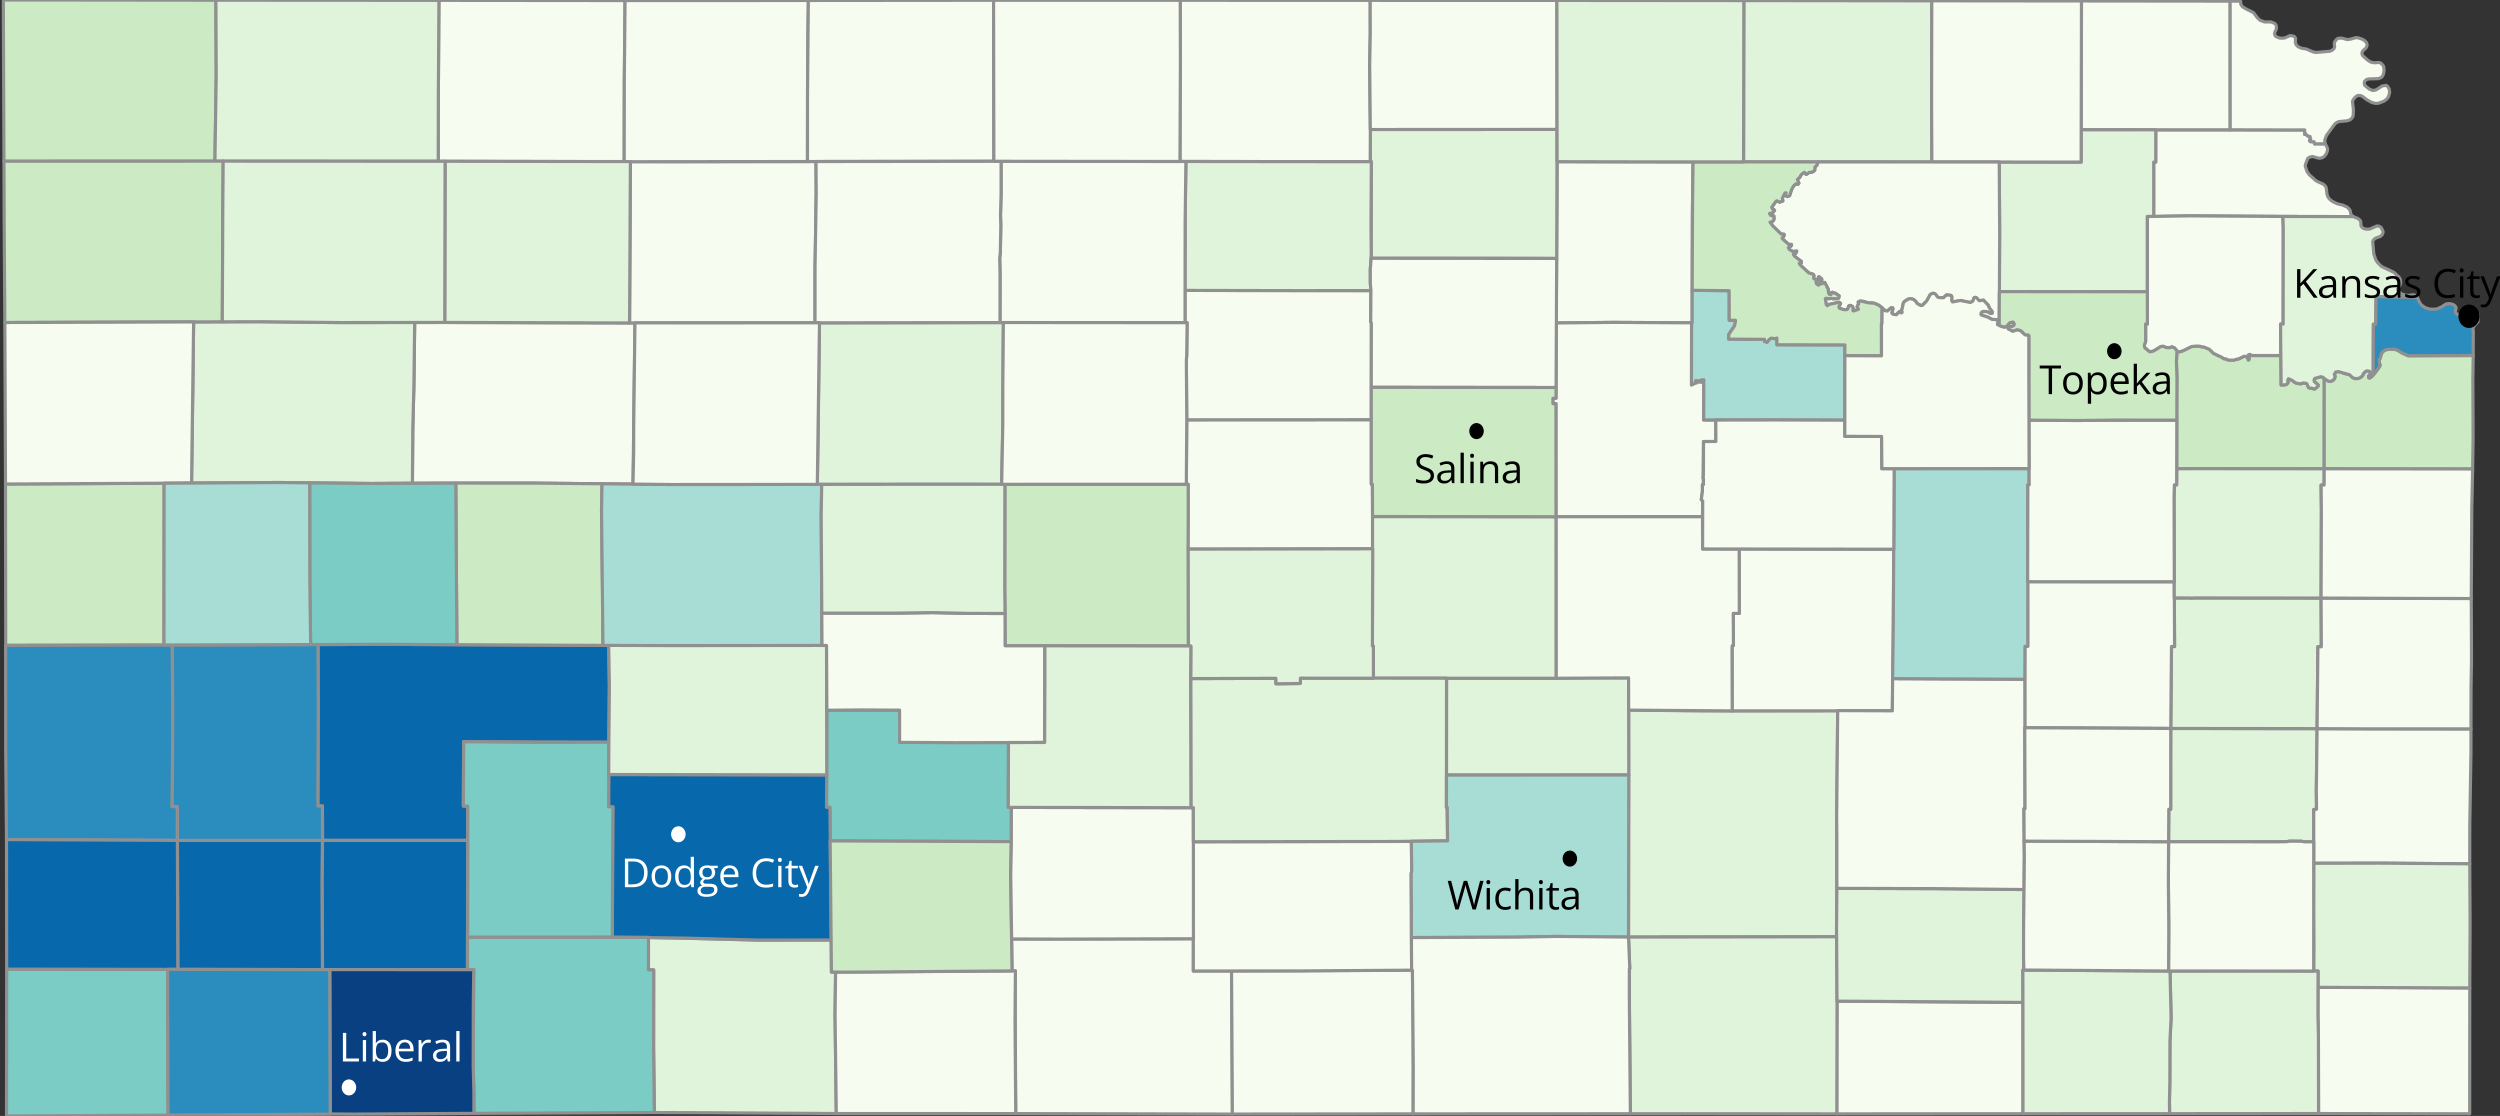
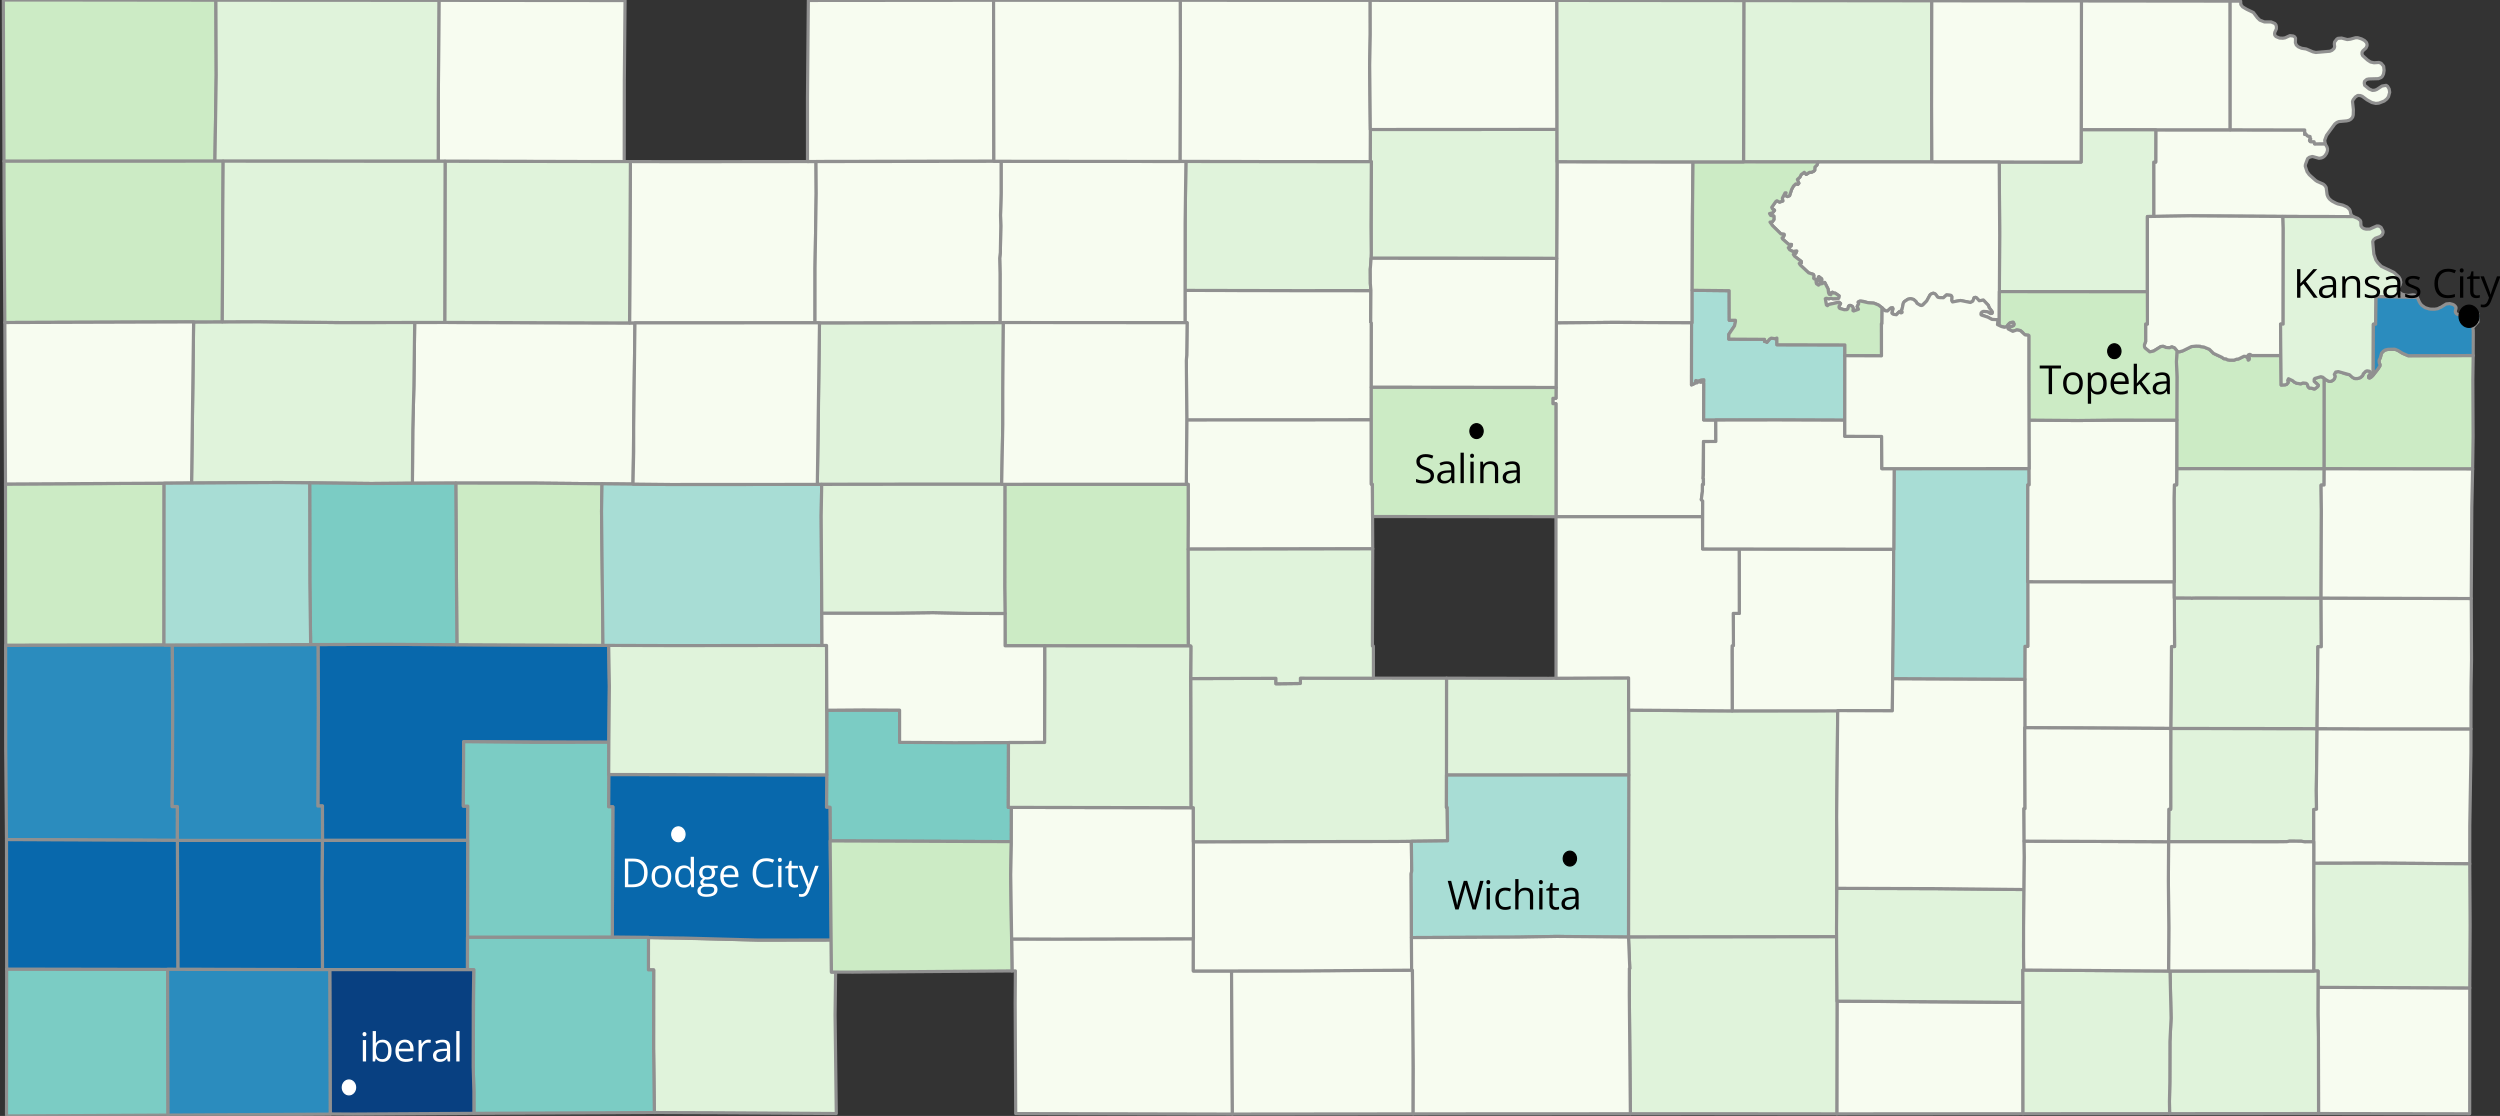
<svg xmlns="http://www.w3.org/2000/svg" xmlns:xlink="http://www.w3.org/1999/xlink" width="1022.936pt" height="456.624pt" viewBox="0 0 1022.936 456.624" version="1.1">
  <rect x="0" y="0" width="1022.936" height="456.624" fill="#333333" stroke="none" />
  <defs>
    <style type="text/css">*{stroke-linejoin: round; stroke-linecap: butt}</style>
  </defs>
  <g id="figure_1">
    <g id="patch_1">
      <path d="M 0 456.624  L 1022.936 456.624  L 1022.936 -0  L 0 -0  L 0 456.624  z " style="fill: none" />
    </g>
    <g id="axes_1">
      <g id="Allen">
        <path d="M 888.155 310.999  L 888.214 298.066  L 948.095 298.145  L 947.782 323.46  L 947.861 331.113  L 946.728 331.217  L 946.709 344.449  L 943.014 344.463  L 941.699 344.229  L 936.853 344.187  L 935.645 344.396  L 931.612 344.441  L 887.328 344.406  L 887.414 331.128  L 888.168 331.132  L 888.172 331.006  L 888.155 310.999  " clip-path="url(#p003be97c54)" style="fill: #e0f3db; stroke: #909090; stroke-width: 1.3; stroke-linejoin: miter" />
      </g>
      <g id="Anderson">
        <path d="M 918.052 298.091  L 888.214 298.066  L 888.515 264.53  L 889.775 264.538  L 889.659 244.66  L 896.418 244.674  L 896.912 244.786  L 897.116 244.67  L 901.176 244.663  L 949.73 244.711  L 949.829 264.629  L 948.423 264.619  L 948.095 298.145  L 918.052 298.091  " clip-path="url(#p003be97c54)" style="fill: #e0f3db; stroke: #909090; stroke-width: 1.3; stroke-linejoin: miter" />
      </g>
      <g id="Atchison">
        <path d="M 941.917 88.595  L 896.213 88.313  L 881.239 88.597  L 881.239 66.324  L 882.059 66.326  L 882.084 53.126  L 943.029 53.175  L 943.02 54.997  L 943.236 54.517  L 944.139 55.596  L 945.234 55.864  L 945.288 56.504  L 945.502 56.847  L 945.104 57.051  L 944.986 57.436  L 945.313 57.952  L 946.865 58.001  L 947.068 58.86  L 951.392 58.83  L 952.163 60.193  L 952.362 60.903  L 952.329 61.639  L 951.977 62.727  L 951.23 63.796  L 950.587 64.312  L 949.908 64.618  L 948.871 64.769  L 946.157 64.011  L 944.917 64.362  L 944.225 64.897  L 943.317 67.339  L 943.244 67.992  L 943.997 70.261  L 944.915 71.513  L 947.438 73.781  L 948.154 74.261  L 950.617 75.335  L 951.274 75.914  L 951.804 76.694  L 952.195 79.724  L 952.603 80.677  L 953.131 81.416  L 954.132 82.252  L 955.677 83.074  L 956.527 83.431  L 958.634 83.937  L 960.365 84.717  L 961.325 85.635  L 961.646 86.266  L 961.907 87.563  L 962.339 88.194  L 962.879 88.623  L 941.917 88.595  " clip-path="url(#p003be97c54)" style="fill: #f7fcf0; stroke: #909090; stroke-width: 1.3; stroke-linejoin: miter" />
      </g>
      <g id="Barber">
        <path d="M 415.383 410.488  L 415.471 397.267  L 414.086 397.272  L 413.937 384.202  L 488.322 384.112  L 488.283 397.299  L 503.956 397.323  L 504.275 455.844  L 415.606 455.645  L 415.383 410.488  " clip-path="url(#p003be97c54)" style="fill: #f7fcf0; stroke: #909090; stroke-width: 1.3; stroke-linejoin: miter" />
      </g>
      <g id="Barton">
        <path d="M 471.294 198.151  L 486.245 198.144  L 486.261 264.304  L 411.261 264.237  L 411.109 240.012  L 411.171 198.168  L 471.294 198.151  " clip-path="url(#p003be97c54)" style="fill: #ccebc5; stroke: #909090; stroke-width: 1.3; stroke-linejoin: miter" />
      </g>
      <g id="Bourbon">
        <path d="M 946.724 352.614  L 946.727 331.238  L 947.861 331.113  L 947.782 323.46  L 948.095 298.145  L 1011.056 298.244  L 1011.053 307.84  L 1010.57 337.817  L 1010.555 353.455  L 973.976 353.186  L 946.719 353.241  L 946.724 352.614  " clip-path="url(#p003be97c54)" style="fill: #f7fcf0; stroke: #909090; stroke-width: 1.3; stroke-linejoin: miter" />
      </g>
      <g id="Brown">
        <path d="M 851.668 11.27  L 851.677 0.397  L 912.524 0.467  L 912.546 53.11  L 851.564 53.106  L 851.668 11.27  " clip-path="url(#p003be97c54)" style="fill: #f7fcf0; stroke: #909090; stroke-width: 1.3; stroke-linejoin: miter" />
      </g>
      <g id="Butler">
        <path d="M 751.796 308.319  L 751.513 334.313  L 751.547 383.294  L 666.342 383.425  L 666.398 290.561  L 697.093 290.856  L 751.942 290.763  L 751.796 308.319  " clip-path="url(#p003be97c54)" style="fill: #e0f3db; stroke: #909090; stroke-width: 1.3; stroke-linejoin: miter" />
      </g>
      <g id="Chase">
        <path d="M 708.746 268.848  L 708.752 264.229  L 709.288 264.098  L 709.178 263.991  L 709.196 250.978  L 711.664 250.998  L 711.63 224.608  L 774.885 224.73  L 774.658 264.366  L 774.298 290.847  L 708.773 290.877  L 708.746 268.848  " clip-path="url(#p003be97c54)" style="fill: #f7fcf0; stroke: #909090; stroke-width: 1.3; stroke-linejoin: miter" />
      </g>
      <g id="Chautauqua">
        <path d="M 751.586 425.02  L 751.658 409.641  L 827.745 410.171  L 827.762 455.7  L 751.562 455.76  L 751.586 425.02  " clip-path="url(#p003be97c54)" style="fill: #f7fcf0; stroke: #909090; stroke-width: 1.3; stroke-linejoin: miter" />
      </g>
      <g id="Cherokee">
        <path d="M 966.747 403.99  L 1010.563 404.227  L 1010.53 455.731  L 948.688 455.632  L 948.638 424.293  L 948.441 415.097  L 948.463 403.996  L 966.747 403.99  " clip-path="url(#p003be97c54)" style="fill: #f7fcf0; stroke: #909090; stroke-width: 1.3; stroke-linejoin: miter" />
      </g>
      <g id="Cheyenne">
        <path d="M 27.151 0.009  L 88.338 0.084  L 88.473 30.913  L 87.946 65.946  L 1.626 65.974  L 1.358 0  L 27.151 0.009  " clip-path="url(#p003be97c54)" style="fill: #ccebc5; stroke: #909090; stroke-width: 1.3; stroke-linejoin: miter" />
      </g>
      <g id="Clark">
        <path d="M 292.803 455.315  L 267.744 455.222  L 267.432 428.843  L 267.467 396.873  L 265.322 396.843  L 265.333 383.532  L 310.503 384.66  L 340.151 384.611  L 340.198 397.75  L 341.906 397.748  L 341.689 415.29  L 342.188 455.624  L 292.803 455.315  " clip-path="url(#p003be97c54)" style="fill: #e0f3db; stroke: #909090; stroke-width: 1.3; stroke-linejoin: miter" />
      </g>
      <g id="Clay">
        <path d="M 637.107 78.944  L 637.121 66.15  L 692.742 66.244  L 692.46 88.75  L 692.4 132.093  L 660.181 131.912  L 636.771 132.148  L 637.107 78.944  " clip-path="url(#p003be97c54)" style="fill: #f7fcf0; stroke: #909090; stroke-width: 1.3; stroke-linejoin: miter" />
      </g>
      <g id="Cloud">
        <path d="M 606.741 105.658  L 561.027 105.686  L 561.114 66.166  L 560.655 66.165  L 560.704 52.99  L 637.108 52.948  L 636.949 105.745  L 606.741 105.658  " clip-path="url(#p003be97c54)" style="fill: #e0f3db; stroke: #909090; stroke-width: 1.3; stroke-linejoin: miter" />
      </g>
      <g id="Coffey">
        <path d="M 848.444 297.839  L 828.472 297.768  L 828.51 265.784  L 828.546 264.466  L 829.701 264.468  L 829.661 238.012  L 889.667 238.038  L 889.775 264.538  L 888.515 264.53  L 888.214 298.066  L 848.444 297.839  " clip-path="url(#p003be97c54)" style="fill: #f7fcf0; stroke: #909090; stroke-width: 1.3; stroke-linejoin: miter" />
      </g>
      <g id="Comanche">
-         <path d="M 385.951 397.429  L 415.471 397.267  L 415.317 417.636  L 415.606 455.645  L 342.188 455.624  L 341.689 415.29  L 341.906 397.748  L 385.951 397.429  " clip-path="url(#p003be97c54)" style="fill: #f7fcf0; stroke: #909090; stroke-width: 1.3; stroke-linejoin: miter" />
-       </g>
+         </g>
      <g id="Cowley">
        <path d="M 697.299 455.697  L 667.103 455.711  L 666.668 407.283  L 666.687 396.289  L 666.86 396.293  L 666.342 383.425  L 751.547 383.294  L 751.681 405.098  L 751.573 455.754  L 697.299 455.697  " clip-path="url(#p003be97c54)" style="fill: #e0f3db; stroke: #909090; stroke-width: 1.3; stroke-linejoin: miter" />
      </g>
      <g id="Crawford">
        <path d="M 946.763 386.258  L 946.65 373.246  L 946.719 353.241  L 973.976 353.186  L 1010.555 353.455  L 1010.699 378.668  L 1010.563 404.227  L 948.463 403.996  L 948.489 397.339  L 946.695 397.337  L 946.763 386.258  " clip-path="url(#p003be97c54)" style="fill: #e0f3db; stroke: #909090; stroke-width: 1.3; stroke-linejoin: miter" />
      </g>
      <g id="Decatur">
        <path d="M 179.289 51.457  L 179.593 0.146  L 255.756 0.224  L 255.457 32.839  L 255.408 66.169  L 179.315 65.994  L 179.289 51.457  " clip-path="url(#p003be97c54)" style="fill: #f7fcf0; stroke: #909090; stroke-width: 1.3; stroke-linejoin: miter" />
      </g>
      <g id="Dickinson">
        <path d="M 636.667 211.016  L 636.641 165.173  L 635.406 165.164  L 635.406 162.989  L 636.666 162.948  L 636.771 132.148  L 660.181 131.912  L 692.156 132.096  L 692.116 157.491  L 693.872 156.558  L 693.862 155.693  L 694.4 155.804  L 694.427 156.071  L 694.108 156.436  L 694.306 156.631  L 695.339 155.698  L 695.753 156.341  L 696.275 156.284  L 696.514 155.89  L 695.975 155.78  L 696.06 155.473  L 697.174 155.361  L 697.182 156.031  L 696.913 156.18  L 696.948 156.577  L 697.165 156.718  L 697.106 171.834  L 702.057 171.877  L 702.081 180.647  L 697.035 180.661  L 696.872 195.788  L 697.005 195.813  L 697.016 198.282  L 696.604 198.281  L 696.592 201.093  L 696.127 204.449  L 696.702 205.004  L 696.621 211.426  L 637.73 211.458  L 636.668 211.427  L 636.667 211.016  " clip-path="url(#p003be97c54)" style="fill: #f7fcf0; stroke: #909090; stroke-width: 1.3; stroke-linejoin: miter" />
      </g>
      <g id="Doniphan">
        <path d="M 912.534 26.617  L 912.524 0.467  L 916.815 0.467  L 916.9 1.879  L 917.623 2.81  L 919.345 3.835  L 922.029 5.11  L 923.689 7.311  L 924.694 8.258  L 926.525 8.973  L 929.284 8.969  L 930.801 9.607  L 931.255 10.157  L 931.464 10.929  L 931.437 11.826  L 930.806 13.174  L 930.693 13.807  L 930.784 14.376  L 931.278 14.973  L 932.705 15.573  L 934.065 15.637  L 935.004 15.487  L 936.969 14.577  L 938.35 14.735  L 938.839 15.002  L 939.276 15.576  L 939.219 17.491  L 939.58 18.415  L 940.374 19.148  L 941.762 19.754  L 943.619 20.038  L 946.428 21.228  L 947.595 21.471  L 953.318 20.972  L 954.206 20.594  L 955.036 19.843  L 955.287 19.087  L 955.143 18.012  L 955.24 17.199  L 956.122 16.036  L 956.612 15.691  L 958.148 15.576  L 960.424 16.195  L 961.682 16.043  L 963.808 15.445  L 964.752 15.441  L 966.287 15.921  L 967.504 16.58  L 968.297 17.394  L 968.528 18.069  L 968.529 18.696  L 968.106 19.647  L 966.849 20.768  L 966.489 21.363  L 966.464 22.155  L 966.731 22.764  L 968.692 24.538  L 969.966 25.375  L 971.382 25.689  L 973.399 25.551  L 974.302 25.889  L 975.32 27.094  L 975.508 28.79  L 975.277 30.262  L 974.819 31.222  L 974.326 31.717  L 973.168 32.185  L 969.29 32.297  L 968.41 32.485  L 967.491 33.281  L 967.385 34.006  L 967.549 34.909  L 969.433 36.429  L 970.756 36.999  L 971.705 36.91  L 972.478 36.629  L 974.664 35.2  L 976.362 34.918  L 976.964 35.347  L 977.586 36.422  L 977.804 37.767  L 977.301 39.576  L 976.622 40.509  L 975.55 41.351  L 973.363 42.2  L 972.101 42.327  L 970.513 41.944  L 968.525 40.851  L 966.567 39.398  L 965.789 39.099  L 964.737 39.046  L 963.736 39.706  L 962.85 40.83  L 962.576 41.531  L 962.95 44.854  L 962.878 47.046  L 962.648 47.913  L 961.95 48.745  L 961.17 49.218  L 960.241 49.451  L 957.005 49.751  L 956.18 50.092  L 955.328 50.757  L 951.945 55.401  L 951.211 57.355  L 951.392 58.83  L 947.068 58.86  L 946.865 58.001  L 945.313 57.952  L 944.986 57.436  L 945.104 57.051  L 945.502 56.847  L 945.288 56.504  L 945.234 55.864  L 944.139 55.596  L 943.236 54.517  L 943.02 54.997  L 943.029 53.175  L 912.546 53.11  L 912.534 26.617  " clip-path="url(#p003be97c54)" style="fill: #f7fcf0; stroke: #909090; stroke-width: 1.3; stroke-linejoin: miter" />
      </g>
      <g id="Douglas">
        <path d="M 890.671 163.127  L 890.755 154.307  L 890.532 148.002  L 890.755 143.571  L 891.166 143.875  L 891.912 143.958  L 893.184 143.538  L 896.673 141.811  L 898.61 141.6  L 900.201 141.653  L 900.317 141.809  L 901.726 141.971  L 904.026 142.916  L 905.737 144.6  L 909.207 146.227  L 909.924 146.778  L 910.877 146.845  L 911.275 147.177  L 912.411 147.355  L 914.114 147.36  L 915.218 146.948  L 915.897 146.902  L 918.219 145.749  L 919.047 145.871  L 919.968 146.731  L 919.919 147.287  L 920.105 147.265  L 920.269 147.115  L 920.351 146.553  L 919.902 145.689  L 919.889 145.279  L 920.345 145.025  L 920.712 145.006  L 921.368 145.476  L 933.267 145.475  L 933.391 157.545  L 935.092 157.456  L 935.651 157.252  L 936.287 156.487  L 936.054 155.653  L 936.137 155.257  L 936.386 154.953  L 938.099 155.765  L 938.788 156.358  L 939.703 156.81  L 941.441 157.066  L 942.328 156.693  L 943.61 156.818  L 944.069 157.222  L 944.475 158.375  L 944.975 158.808  L 945.627 158.789  L 946.699 159.169  L 947.096 159.169  L 948.289 158.26  L 948.545 157.913  L 948.56 157.571  L 947.84 156.789  L 946.884 156.061  L 946.899 155.167  L 947.159 154.841  L 949.337 154.12  L 950.425 154.347  L 951.03 154.879  L 951.009 191.822  L 890.689 191.789  L 890.671 163.127  " clip-path="url(#p003be97c54)" style="fill: #ccebc5; stroke: #909090; stroke-width: 1.3; stroke-linejoin: miter" />
      </g>
      <g id="Edwards">
        <path d="M 339.689 343.744  L 339.587 330.324  L 338.188 330.317  L 338.33 290.611  L 368.084 290.577  L 368.094 303.752  L 412.642 303.83  L 412.575 330.358  L 413.839 330.362  L 413.808 344.374  L 339.681 344.083  L 339.689 343.744  " clip-path="url(#p003be97c54)" style="fill: #7bccc4; stroke: #909090; stroke-width: 1.3; stroke-linejoin: miter" />
      </g>
      <g id="Elk">
        <path d="M 803.187 409.957  L 751.658 409.641  L 751.46 379.711  L 751.6 363.481  L 792.402 363.604  L 828.206 363.974  L 827.981 386.942  L 828.147 396.881  L 827.709 396.909  L 827.745 410.171  L 803.187 409.957  " clip-path="url(#p003be97c54)" style="fill: #e0f3db; stroke: #909090; stroke-width: 1.3; stroke-linejoin: miter" />
      </g>
      <g id="Ellis">
        <path d="M 334.75 178.416  L 335.31 132.088  L 410.556 131.972  L 410.317 173.825  L 409.86 198.16  L 334.422 198.205  L 334.75 178.416  " clip-path="url(#p003be97c54)" style="fill: #e0f3db; stroke: #909090; stroke-width: 1.3; stroke-linejoin: miter" />
      </g>
      <g id="Ellsworth">
        <path d="M 486.254 211.482  L 486.245 198.144  L 485.406 198.053  L 485.58 171.767  L 561.096 171.72  L 561.114 198.135  L 561.562 198.135  L 561.683 224.564  L 486.188 224.702  L 486.254 211.482  " clip-path="url(#p003be97c54)" style="fill: #f7fcf0; stroke: #909090; stroke-width: 1.3; stroke-linejoin: miter" />
      </g>
      <g id="Finney">
        <path d="M 130.211 289.964  L 130.118 263.732  L 157.326 263.635  L 249.057 264.084  L 249.343 280.814  L 249.129 303.711  L 189.728 303.482  L 189.592 329.832  L 191.414 329.85  L 191.346 343.872  L 131.964 343.863  L 131.935 329.788  L 130.049 329.801  L 130.211 289.964  " clip-path="url(#p003be97c54)" style="fill: #0868ac; stroke: #909090; stroke-width: 1.3; stroke-linejoin: miter" />
      </g>
      <g id="Ford">
        <path d="M 280.192 383.844  L 250.538 383.479  L 250.754 330.138  L 249.019 330.133  L 249.063 316.909  L 338.283 317.061  L 338.188 330.317  L 339.587 330.324  L 340.151 384.611  L 310.503 384.66  L 280.192 383.844  " clip-path="url(#p003be97c54)" style="fill: #0868ac; stroke: #909090; stroke-width: 1.3; stroke-linejoin: miter" />
      </g>
      <g id="Franklin">
        <path d="M 903.18 191.778  L 951.009 191.822  L 950.974 198.449  L 949.736 198.497  L 949.854 209.053  L 949.73 244.711  L 901.176 244.663  L 897.116 244.67  L 896.912 244.786  L 896.418 244.674  L 889.659 244.66  L 889.566 203.901  L 889.698 198.394  L 890.623 198.394  L 890.689 191.789  L 903.18 191.778  " clip-path="url(#p003be97c54)" style="fill: #e0f3db; stroke: #909090; stroke-width: 1.3; stroke-linejoin: miter" />
      </g>
      <g id="Geary">
        <path d="M 727.215 171.837  L 697.106 171.834  L 697.165 156.718  L 696.948 156.577  L 696.913 156.18  L 697.182 156.031  L 697.174 155.361  L 696.06 155.473  L 695.975 155.78  L 696.411 155.746  L 696.514 155.89  L 696.275 156.284  L 695.753 156.341  L 695.517 155.787  L 695.339 155.698  L 694.306 156.631  L 694.108 156.436  L 694.427 156.071  L 694.4 155.804  L 693.862 155.693  L 693.758 155.965  L 693.924 156.267  L 693.872 156.558  L 692.904 157.205  L 692.116 157.491  L 692.156 132.096  L 692.4 132.093  L 692.399 118.781  L 707.537 118.942  L 707.565 131.037  L 710.102 131.045  L 710.104 131.612  L 710.064 132.277  L 709.72 133.339  L 707.386 136.798  L 707.369 138.758  L 722.02 138.845  L 722.007 139.738  L 722.509 139.717  L 722.965 140.085  L 724.058 138.762  L 724.736 138.348  L 725.276 138.294  L 726.283 138.581  L 727.058 138.322  L 727.069 141.066  L 754.874 141.125  L 754.823 171.932  L 727.215 171.837  " clip-path="url(#p003be97c54)" style="fill: #a8ddd5; stroke: #909090; stroke-width: 1.3; stroke-linejoin: miter" />
      </g>
      <g id="Gove">
        <path d="M 204.772 131.99  L 259.808 132.115  L 259.01 198.079  L 218.892 197.686  L 168.75 197.697  L 168.896 175.785  L 169.35 157.972  L 169.678 131.936  L 204.772 131.99  " clip-path="url(#p003be97c54)" style="fill: #f7fcf0; stroke: #909090; stroke-width: 1.3; stroke-linejoin: miter" />
      </g>
      <g id="Graham">
        <path d="M 276.928 66.158  L 333.888 66.103  L 333.974 79.196  L 333.495 109.666  L 333.49 132.069  L 257.601 132.131  L 257.945 66.111  L 276.928 66.158  " clip-path="url(#p003be97c54)" style="fill: #f7fcf0; stroke: #909090; stroke-width: 1.3; stroke-linejoin: miter" />
      </g>
      <g id="Grant">
        <path d="M 72.689 370.297  L 72.586 343.866  L 131.964 343.863  L 131.848 360.749  L 131.966 396.748  L 72.756 396.646  L 72.689 370.297  " clip-path="url(#p003be97c54)" style="fill: #0868ac; stroke: #909090; stroke-width: 1.3; stroke-linejoin: miter" />
      </g>
      <g id="Gray">
        <path d="M 191.345 350.301  L 191.414 329.85  L 189.592 329.832  L 189.728 303.482  L 219.369 303.761  L 249.129 303.711  L 249.019 330.133  L 250.754 330.138  L 250.538 383.479  L 191.293 383.53  L 191.345 350.301  " clip-path="url(#p003be97c54)" style="fill: #7bccc4; stroke: #909090; stroke-width: 1.3; stroke-linejoin: miter" />
      </g>
      <g id="Greeley">
        <path d="M 2.346 264.048  L 2.244 198.045  L 67.151 197.726  L 67.099 263.946  L 2.346 264.048  " clip-path="url(#p003be97c54)" style="fill: #ccebc5; stroke: #909090; stroke-width: 1.3; stroke-linejoin: miter" />
      </g>
      <g id="Greenwood">
        <path d="M 751.599 343.664  L 751.513 334.313  L 751.942 290.763  L 774.298 290.847  L 774.41 277.673  L 828.497 277.934  L 828.595 330.877  L 828.151 330.87  L 828.312 349.868  L 828.206 363.974  L 792.402 363.604  L 751.6 363.481  L 751.599 343.664  " clip-path="url(#p003be97c54)" style="fill: #f7fcf0; stroke: #909090; stroke-width: 1.3; stroke-linejoin: miter" />
      </g>
      <g id="Hamilton">
        <path d="M 70.593 277.11  L 70.664 303.537  L 70.455 330.019  L 72.599 330.014  L 72.586 343.866  L 2.659 343.528  L 2.339 306.205  L 2.302 264.083  L 70.515 263.937  L 70.593 277.11  " clip-path="url(#p003be97c54)" style="fill: #2b8cbe; stroke: #909090; stroke-width: 1.3; stroke-linejoin: miter" />
      </g>
      <g id="Harper">
        <path d="M 578.09 410.181  L 578.265 423.416  L 578.239 455.759  L 504.264 455.838  L 503.914 397.304  L 577.933 396.963  L 578.09 410.181  " clip-path="url(#p003be97c54)" style="fill: #f7fcf0; stroke: #909090; stroke-width: 1.3; stroke-linejoin: miter" />
      </g>
      <g id="Harvey">
        <path d="M 651.391 277.334  L 666.374 277.373  L 666.458 317.104  L 591.879 317.146  L 591.861 317.317  L 591.879 277.498  L 633.793 277.567  L 651.391 277.334  " clip-path="url(#p003be97c54)" style="fill: #e0f3db; stroke: #909090; stroke-width: 1.3; stroke-linejoin: miter" />
      </g>
      <g id="Haskell">
        <path d="M 151.772 396.739  L 131.966 396.748  L 131.848 360.749  L 131.964 343.863  L 191.346 343.872  L 191.281 396.762  L 151.772 396.739  " clip-path="url(#p003be97c54)" style="fill: #0868ac; stroke: #909090; stroke-width: 1.3; stroke-linejoin: miter" />
      </g>
      <g id="Hodgeman">
        <path d="M 249.131 303.515  L 249.343 280.814  L 249.057 264.084  L 338.2 264.099  L 338.283 317.061  L 249.063 316.909  L 249.131 303.515  " clip-path="url(#p003be97c54)" style="fill: #e0f3db; stroke: #909090; stroke-width: 1.3; stroke-linejoin: miter" />
      </g>
      <g id="Jackson">
        <path d="M 818.197 92.882  L 818.031 66.289  L 851.543 66.317  L 851.564 53.106  L 882.084 53.126  L 882.059 66.326  L 881.239 66.324  L 881.239 88.597  L 878.667 88.591  L 878.643 119.387  L 818.083 119.32  L 818.197 92.882  " clip-path="url(#p003be97c54)" style="fill: #e0f3db; stroke: #909090; stroke-width: 1.3; stroke-linejoin: miter" />
      </g>
      <g id="Jefferson">
        <path d="M 903.82 88.378  L 934.11 88.571  L 934.255 93.371  L 934.214 132.614  L 933.15 132.611  L 933.267 145.475  L 921.368 145.476  L 920.712 145.006  L 920.345 145.025  L 919.889 145.279  L 919.902 145.689  L 920.351 146.553  L 920.269 147.115  L 920.105 147.265  L 919.919 147.287  L 919.968 146.731  L 919.047 145.871  L 918.219 145.749  L 915.897 146.902  L 915.218 146.948  L 914.114 147.36  L 912.411 147.355  L 911.275 147.177  L 910.877 146.845  L 909.924 146.778  L 909.207 146.227  L 905.737 144.6  L 904.026 142.916  L 901.726 141.971  L 900.317 141.809  L 900.201 141.653  L 898.61 141.6  L 896.673 141.811  L 893.184 143.538  L 891.628 143.981  L 890.859 143.717  L 889.751 142.365  L 888.689 141.941  L 887.664 142.309  L 886.233 142.178  L 885.129 141.7  L 884.171 141.802  L 881.191 143.656  L 879.611 143.975  L 877.654 142.355  L 877.458 141.907  L 877.438 141.014  L 877.94 139.741  L 877.932 132.555  L 878.666 132.573  L 878.667 88.591  L 896.213 88.313  L 903.82 88.378  " clip-path="url(#p003be97c54)" style="fill: #f7fcf0; stroke: #909090; stroke-width: 1.3; stroke-linejoin: miter" />
      </g>
      <g id="Jewell">
        <path d="M 560.441 26.645  L 560.704 52.99  L 560.655 66.167  L 482.81 66.061  L 482.92 0.119  L 560.657 0.153  L 560.676 14.059  L 560.441 26.645  " clip-path="url(#p003be97c54)" style="fill: #f7fcf0; stroke: #909090; stroke-width: 1.3; stroke-linejoin: miter" />
      </g>
      <g id="Johnson">
-         <path d="M 1011.927 178.59  L 1011.736 191.896  L 951.009 191.822  L 951.03 154.879  L 951.898 155.498  L 953.146 156.087  L 954.15 155.882  L 954.887 155.372  L 955.281 154.741  L 955.458 153.95  L 955.128 153.214  L 955.705 152.223  L 956.759 152.036  L 957.509 152.137  L 959.541 152.918  L 961.333 153.318  L 962.522 154.413  L 963.434 154.875  L 964.566 154.901  L 965.689 154.561  L 966.217 154.231  L 966.738 153.686  L 966.958 152.976  L 967.957 151.945  L 968.712 151.704  L 969.57 151.916  L 970.037 152.636  L 969.896 153.17  L 969.712 153.195  L 969.386 153.559  L 969.166 154.03  L 969.214 154.537  L 969.581 154.675  L 970.37 154.216  L 971.053 153.471  L 972.949 151.064  L 973.813 149.717  L 973.824 149.116  L 973.529 148.465  L 973.445 147.512  L 973.982 146.333  L 974.473 144.477  L 975.662 143.362  L 976.995 142.964  L 980.051 142.925  L 981.183 143.396  L 983.037 144.547  L 985.366 145.564  L 1011.967 145.478  L 1011.821 155.307  L 1011.927 178.59  " clip-path="url(#p003be97c54)" style="fill: #ccebc5; stroke: #909090; stroke-width: 1.3; stroke-linejoin: miter" />
+         <path d="M 1011.927 178.59  L 1011.736 191.896  L 951.009 191.822  L 951.03 154.879  L 951.898 155.498  L 953.146 156.087  L 954.15 155.882  L 954.887 155.372  L 955.281 154.741  L 955.458 153.95  L 955.128 153.214  L 955.705 152.223  L 956.759 152.036  L 957.509 152.137  L 959.541 152.918  L 961.333 153.318  L 963.434 154.875  L 964.566 154.901  L 965.689 154.561  L 966.217 154.231  L 966.738 153.686  L 966.958 152.976  L 967.957 151.945  L 968.712 151.704  L 969.57 151.916  L 970.037 152.636  L 969.896 153.17  L 969.712 153.195  L 969.386 153.559  L 969.166 154.03  L 969.214 154.537  L 969.581 154.675  L 970.37 154.216  L 971.053 153.471  L 972.949 151.064  L 973.813 149.717  L 973.824 149.116  L 973.529 148.465  L 973.445 147.512  L 973.982 146.333  L 974.473 144.477  L 975.662 143.362  L 976.995 142.964  L 980.051 142.925  L 981.183 143.396  L 983.037 144.547  L 985.366 145.564  L 1011.967 145.478  L 1011.821 155.307  L 1011.927 178.59  " clip-path="url(#p003be97c54)" style="fill: #ccebc5; stroke: #909090; stroke-width: 1.3; stroke-linejoin: miter" />
      </g>
      <g id="Kearny">
        <path d="M 70.576 315.66  L 70.673 290.666  L 70.515 263.937  L 130.118 263.732  L 130.214 289.435  L 130.049 329.801  L 131.935 329.788  L 131.964 343.863  L 72.586 343.866  L 72.599 330.014  L 70.455 330.019  L 70.576 315.66  " clip-path="url(#p003be97c54)" style="fill: #2b8cbe; stroke: #909090; stroke-width: 1.3; stroke-linejoin: miter" />
      </g>
      <g id="Kingman">
        <path d="M 488.292 357.597  L 488.303 344.418  L 577.491 344.239  L 577.641 356.347  L 577.418 357.678  L 577.595 396.964  L 531.188 397.279  L 488.283 397.299  L 488.292 357.597  " clip-path="url(#p003be97c54)" style="fill: #f7fcf0; stroke: #909090; stroke-width: 1.3; stroke-linejoin: miter" />
      </g>
      <g id="Kiowa">
        <path d="M 340.204 397.203  L 339.681 344.083  L 413.808 344.374  L 413.562 357.946  L 414.086 397.272  L 349.097 397.764  L 340.198 397.75  L 340.204 397.203  " clip-path="url(#p003be97c54)" style="fill: #ccebc5; stroke: #909090; stroke-width: 1.3; stroke-linejoin: miter" />
      </g>
      <g id="Labette">
        <path d="M 937.234 397.262  L 948.489 397.339  L 948.441 415.097  L 948.638 424.293  L 948.688 455.632  L 887.746 455.674  L 887.676 450.688  L 887.839 442.711  L 887.882 426.102  L 888.35 416.587  L 887.921 397.314  L 937.234 397.262  " clip-path="url(#p003be97c54)" style="fill: #e0f3db; stroke: #909090; stroke-width: 1.3; stroke-linejoin: miter" />
      </g>
      <g id="Lane">
        <path d="M 186.949 262.736  L 186.492 197.673  L 218.892 197.686  L 246.333 197.954  L 246.136 209.221  L 246.718 254.863  L 246.714 264.076  L 186.941 263.796  L 186.949 262.736  " clip-path="url(#p003be97c54)" style="fill: #ccebc5; stroke: #909090; stroke-width: 1.3; stroke-linejoin: miter" />
      </g>
      <g id="Leavenworth">
        <path d="M 933.21 141.013  L 933.15 132.611  L 934.214 132.614  L 934.255 93.371  L 934.11 88.571  L 962.879 88.623  L 964.801 89.386  L 965.745 90.181  L 965.958 90.63  L 966.055 92.419  L 966.535 93.079  L 967.198 93.53  L 968.092 93.753  L 969.633 93.736  L 972.531 92.454  L 973.35 92.501  L 974.275 93.034  L 975.055 94.554  L 975.081 95.172  L 974.773 95.979  L 973.988 96.731  L 971.903 97.496  L 971.117 98.216  L 970.841 98.875  L 971.324 104.022  L 972.15 106.372  L 972.935 107.509  L 974.402 109.006  L 979.53 111.438  L 981.549 113.287  L 982.088 114.257  L 982.334 115.496  L 982.045 116.668  L 981.081 118.209  L 981.103 118.678  L 981.517 119.409  L 982.84 120.36  L 984.251 120.779  L 985.465 120.894  L 987.297 120.642  L 988.132 120.74  L 989.14 121.734  L 972.217 121.385  L 972.053 132.653  L 971.119 132.657  L 971.057 153.258  L 970.751 153.824  L 969.969 154.485  L 969.544 154.69  L 969.255 154.583  L 969.201 153.906  L 969.712 153.195  L 969.896 153.17  L 970.037 152.636  L 969.57 151.916  L 968.543 151.724  L 967.957 151.945  L 966.958 152.976  L 966.738 153.686  L 965.689 154.561  L 964.566 154.901  L 963.434 154.875  L 962.522 154.413  L 961.333 153.318  L 956.759 152.036  L 955.705 152.223  L 955.128 153.214  L 955.458 153.95  L 955.233 154.85  L 954.841 155.417  L 953.903 155.975  L 953.146 156.087  L 952.706 155.939  L 951.639 155.328  L 950.425 154.347  L 949.621 154.13  L 947.159 154.841  L 946.899 155.167  L 946.884 156.061  L 948.56 157.571  L 948.545 157.913  L 948.289 158.26  L 947.096 159.169  L 945.627 158.789  L 944.975 158.808  L 944.475 158.375  L 944.069 157.222  L 943.61 156.818  L 942.328 156.693  L 941.441 157.066  L 939.703 156.81  L 938.788 156.358  L 938.099 155.765  L 936.386 154.953  L 936.054 155.653  L 936.287 156.487  L 935.651 157.252  L 935.092 157.456  L 933.391 157.545  L 933.21 141.013  " clip-path="url(#p003be97c54)" style="fill: #e0f3db; stroke: #909090; stroke-width: 1.3; stroke-linejoin: miter" />
      </g>
      <g id="Lincoln">
        <path d="M 560.858 132.12  L 561.119 132.132  L 561.13 133.203  L 561.096 171.72  L 485.58 171.767  L 485.419 147.537  L 485.572 145.315  L 485.734 132.2  L 485.731 132.04  L 484.882 132.036  L 484.862 118.826  L 560.939 118.903  L 560.858 132.12  " clip-path="url(#p003be97c54)" style="fill: #f7fcf0; stroke: #909090; stroke-width: 1.3; stroke-linejoin: miter" />
      </g>
      <g id="Linn">
        <path d="M 967.74 298.226  L 948.095 298.145  L 948.423 264.619  L 949.829 264.629  L 949.73 244.711  L 1011.173 244.897  L 1011.277 269.891  L 1011.088 281.145  L 1011.056 298.244  L 967.74 298.226  " clip-path="url(#p003be97c54)" style="fill: #f7fcf0; stroke: #909090; stroke-width: 1.3; stroke-linejoin: miter" />
      </g>
      <g id="Logan">
        <path d="M 78.92 157.966  L 79.22 131.723  L 104.208 131.609  L 138.789 131.987  L 169.678 131.936  L 169.35 157.972  L 168.896 175.785  L 168.75 197.697  L 151.838 197.839  L 114.322 197.432  L 78.38 197.651  L 78.92 157.966  " clip-path="url(#p003be97c54)" style="fill: #e0f3db; stroke: #909090; stroke-width: 1.3; stroke-linejoin: miter" />
      </g>
      <g id="Lyon">
        <path d="M 774.689 255.368  L 775.043 191.756  L 830.253 191.743  L 830.289 198.379  L 829.747 198.376  L 829.701 264.468  L 828.546 264.466  L 828.497 277.934  L 774.41 277.673  L 774.689 255.368  " clip-path="url(#p003be97c54)" style="fill: #a8ddd5; stroke: #909090; stroke-width: 1.3; stroke-linejoin: miter" />
      </g>
      <g id="Marion">
        <path d="M 636.691 277.22  L 636.668 211.427  L 696.621 211.426  L 696.664 224.616  L 711.63 224.608  L 711.664 250.998  L 709.196 250.978  L 709.288 264.098  L 708.752 264.229  L 708.705 265.938  L 708.773 290.877  L 666.398 290.561  L 666.374 277.373  L 636.69 277.519  L 636.691 277.22  " clip-path="url(#p003be97c54)" style="fill: #f7fcf0; stroke: #909090; stroke-width: 1.3; stroke-linejoin: miter" />
      </g>
      <g id="Marshall">
        <path d="M 713.466 26.629  L 713.525 0.24  L 790.439 0.333  L 790.471 66.271  L 713.42 66.24  L 713.466 26.629  " clip-path="url(#p003be97c54)" style="fill: #e0f3db; stroke: #909090; stroke-width: 1.3; stroke-linejoin: miter" />
      </g>
      <g id="McPherson">
-         <path d="M 576.957 277.529  L 561.972 277.513  L 561.957 264.701  L 561.931 264.355  L 561.556 264.348  L 561.611 211.347  L 636.668 211.427  L 636.69 277.519  L 576.957 277.529  " clip-path="url(#p003be97c54)" style="fill: #e0f3db; stroke: #909090; stroke-width: 1.3; stroke-linejoin: miter" />
-       </g>
+         </g>
      <g id="Meade">
        <path d="M 267.445 407.978  L 267.432 428.843  L 267.744 455.222  L 193.915 455.549  L 193.904 446.481  L 193.622 436.413  L 193.846 396.769  L 191.281 396.762  L 191.293 383.53  L 265.333 383.532  L 265.322 396.843  L 267.467 396.873  L 267.445 407.978  " clip-path="url(#p003be97c54)" style="fill: #7bccc4; stroke: #909090; stroke-width: 1.3; stroke-linejoin: miter" />
      </g>
      <g id="Miami">
        <path d="M 989.177 244.855  L 949.73 244.711  L 949.854 209.053  L 949.736 198.497  L 950.974 198.449  L 951.009 191.822  L 1011.736 191.896  L 1011.396 207.576  L 1011.173 244.897  L 989.177 244.855  " clip-path="url(#p003be97c54)" style="fill: #f7fcf0; stroke: #909090; stroke-width: 1.3; stroke-linejoin: miter" />
      </g>
      <g id="Mitchell">
        <path d="M 530.495 118.92  L 484.862 118.826  L 484.947 87.881  L 485.237 66.078  L 561.114 66.166  L 560.972 92.432  L 561.073 103.518  L 560.919 107.926  L 560.686 110.131  L 560.71 115.995  L 560.939 118.903  L 530.495 118.92  " clip-path="url(#p003be97c54)" style="fill: #e0f3db; stroke: #909090; stroke-width: 1.3; stroke-linejoin: miter" />
      </g>
      <g id="Montgomery">
        <path d="M 827.745 416.776  L 827.709 396.909  L 887.921 397.314  L 888.35 416.587  L 887.882 426.102  L 887.839 442.711  L 887.676 450.688  L 887.746 455.674  L 827.762 455.7  L 827.745 416.776  " clip-path="url(#p003be97c54)" style="fill: #e0f3db; stroke: #909090; stroke-width: 1.3; stroke-linejoin: miter" />
      </g>
      <g id="Morris">
        <path d="M 727.215 171.837  L 754.823 171.932  L 754.845 178.533  L 769.913 178.583  L 770.002 191.762  L 775.043 191.72  L 774.885 224.73  L 696.664 224.616  L 696.702 205.004  L 696.127 204.449  L 696.592 201.093  L 696.604 198.281  L 697.016 198.282  L 697.005 195.813  L 696.872 195.788  L 696.997 194.336  L 697.035 180.661  L 702.081 180.647  L 702.057 171.877  L 727.215 171.837  " clip-path="url(#p003be97c54)" style="fill: #f7fcf0; stroke: #909090; stroke-width: 1.3; stroke-linejoin: miter" />
      </g>
      <g id="Morton">
        <path d="M 68.662 418.711  L 68.758 456.274  L 2.668 456.624  L 2.729 396.525  L 68.575 396.632  L 68.662 418.711  " clip-path="url(#p003be97c54)" style="fill: #7bccc4; stroke: #909090; stroke-width: 1.3; stroke-linejoin: miter" />
      </g>
      <g id="Nemaha">
        <path d="M 851.649 18.14  L 851.543 66.317  L 790.471 66.271  L 790.362 43.17  L 790.439 0.333  L 851.677 0.397  L 851.649 18.14  " clip-path="url(#p003be97c54)" style="fill: #f7fcf0; stroke: #909090; stroke-width: 1.3; stroke-linejoin: miter" />
      </g>
      <g id="Neosho">
        <path d="M 907.178 397.309  L 887.32 397.315  L 887.41 379.715  L 887.241 360.159  L 887.328 344.406  L 931.612 344.441  L 935.645 344.396  L 936.853 344.187  L 941.699 344.229  L 943.014 344.463  L 946.709 344.449  L 946.695 397.337  L 907.178 397.309  " clip-path="url(#p003be97c54)" style="fill: #f7fcf0; stroke: #909090; stroke-width: 1.3; stroke-linejoin: miter" />
      </g>
      <g id="Ness">
        <path d="M 276.425 264.169  L 246.714 264.076  L 246.136 209.221  L 246.333 197.954  L 274.368 198.243  L 336.219 198.201  L 336.013 211.148  L 336.338 264.093  L 276.425 264.169  " clip-path="url(#p003be97c54)" style="fill: #a8ddd5; stroke: #909090; stroke-width: 1.3; stroke-linejoin: miter" />
      </g>
      <g id="Norton">
-         <path d="M 300.245 0.221  L 330.756 0.185  L 330.491 18.828  L 330.399 66.086  L 255.408 66.169  L 255.457 32.839  L 255.756 0.224  L 300.245 0.221  " clip-path="url(#p003be97c54)" style="fill: #f7fcf0; stroke: #909090; stroke-width: 1.3; stroke-linejoin: miter" />
-       </g>
+         </g>
      <g id="Osage">
        <path d="M 860.366 171.94  L 890.691 171.915  L 890.623 198.394  L 889.698 198.394  L 889.566 203.901  L 889.667 238.038  L 829.661 238.012  L 829.747 198.376  L 830.289 198.379  L 830.163 171.891  L 850.242 172.059  L 860.366 171.94  " clip-path="url(#p003be97c54)" style="fill: #f7fcf0; stroke: #909090; stroke-width: 1.3; stroke-linejoin: miter" />
      </g>
      <g id="Osborne">
        <path d="M 409.619 79.224  L 409.62 65.996  L 485.237 66.078  L 484.925 91.034  L 484.882 132.036  L 409.173 131.988  L 409.193 112.179  L 409.044 105.605  L 409.308 103.335  L 409.499 92.42  L 409.379 88.073  L 409.619 79.224  " clip-path="url(#p003be97c54)" style="fill: #f7fcf0; stroke: #909090; stroke-width: 1.3; stroke-linejoin: miter" />
      </g>
      <g id="Ottawa">
        <path d="M 560.858 132.12  L 560.941 118.753  L 560.71 115.995  L 560.686 110.131  L 561.027 105.686  L 636.949 105.745  L 636.709 158.56  L 561.1 158.478  L 561.13 133.203  L 561.119 132.132  L 560.858 132.12  " clip-path="url(#p003be97c54)" style="fill: #f7fcf0; stroke: #909090; stroke-width: 1.3; stroke-linejoin: miter" />
      </g>
      <g id="Pawnee">
        <path d="M 353.215 290.492  L 338.33 290.611  L 338.2 264.099  L 336.338 264.093  L 336.258 250.864  L 366.443 250.862  L 381.854 250.662  L 396.315 250.982  L 411.247 251.023  L 411.261 264.237  L 427.514 264.258  L 427.439 303.797  L 390.49 303.894  L 368.094 303.752  L 368.084 290.577  L 353.215 290.492  " clip-path="url(#p003be97c54)" style="fill: #f7fcf0; stroke: #909090; stroke-width: 1.3; stroke-linejoin: miter" />
      </g>
      <g id="Phillips">
        <path d="M 330.403 39.78  L 330.756 0.185  L 406.545 0.111  L 406.66 65.987  L 330.399 66.086  L 330.403 39.78  " clip-path="url(#p003be97c54)" style="fill: #f7fcf0; stroke: #909090; stroke-width: 1.3; stroke-linejoin: miter" />
      </g>
      <g id="Pottawatomie">
        <path d="M 724.24 90.805  L 725.171 90.771  L 725.863 89.848  L 725.827 88.408  L 724.509 88.148  L 724.038 87.371  L 725.254 87.118  L 726.106 86.074  L 725.928 85.769  L 725.309 85.552  L 724.939 84.835  L 726.61 82.447  L 727.077 82.147  L 728.15 82.707  L 729.494 82.232  L 729.282 81.09  L 730.398 78.902  L 730.832 78.889  L 730.409 79.674  L 730.8 80.125  L 731.418 80.425  L 732.256 80.06  L 733.073 77.535  L 733.853 76.124  L 734.763 75.237  L 735.651 75.443  L 736.053 74.974  L 735.465 73.919  L 735.434 73.445  L 736.505 72.446  L 736.995 71.428  L 738.277 70.497  L 739.07 71.374  L 740.364 70.514  L 741.196 70.5  L 742.094 70.09  L 742.547 69.644  L 742.599 68.368  L 743.455 67.557  L 743.935 66.254  L 818.031 66.289  L 818.213 96.274  L 818.038 132.478  L 817.618 132.482  L 817.609 132.972  L 817.269 132.774  L 817.462 131.34  L 817.13 130.802  L 815.047 130.7  L 813.366 129.784  L 810.615 128.812  L 810.573 128.089  L 811.527 127.399  L 813.348 127.539  L 814.665 128.304  L 815.085 128.172  L 815.192 127.669  L 814.088 126.213  L 813.584 124.949  L 811.569 122.812  L 809.844 123.064  L 808.391 121.67  L 807.759 121.82  L 807.231 123.227  L 806.247 123.78  L 802.163 122.953  L 798.918 123.553  L 798.571 123.001  L 798.63 121.34  L 798.263 120.866  L 796.469 120.672  L 795.208 121.829  L 793.5 121.779  L 792.757 121.521  L 791.804 120.247  L 790.953 119.988  L 789.76 120.613  L 788.36 123.156  L 786.342 125.018  L 785.772 124.95  L 784.378 124.128  L 783.973 123.387  L 782.972 122.516  L 781.733 122.202  L 780.649 122.449  L 779.274 123.366  L 778.828 123.942  L 778.244 126.658  L 777.951 126.971  L 778.245 127.909  L 777.844 128.043  L 777.104 127.567  L 775.854 128.819  L 774.695 128.606  L 774.158 128.242  L 774.552 126.281  L 774.363 125.919  L 773.595 126.066  L 772.299 127.261  L 771.532 127.247  L 768.785 124.906  L 767.813 124.45  L 766.661 124.022  L 764.508 123.896  L 762.357 123.277  L 761.059 123.213  L 760.353 123.529  L 760.53 124.298  L 759.897 125.443  L 760.439 126.56  L 758.469 127.258  L 758.163 127.094  L 758.286 126.212  L 758.015 125.439  L 757.265 124.988  L 756.807 124.973  L 756.37 125.3  L 756.142 126.355  L 755.707 126.694  L 754.614 126.735  L 752.767 126.206  L 752.473 125.847  L 752.475 125.335  L 753.116 124.179  L 752.512 123.682  L 748.316 124.586  L 747.702 125.083  L 747.126 124.453  L 746.857 122.219  L 747.224 122.023  L 748.373 122.263  L 749.142 122.011  L 749.867 122.233  L 752.014 122.187  L 752.352 121.937  L 752.506 121.048  L 750.906 119.945  L 750.227 119.909  L 749.809 119.576  L 749.34 119.78  L 749.229 120.469  L 748.507 120.45  L 748.2 119.836  L 747.998 118.238  L 746.627 115.565  L 745.414 116.136  L 744.89 116.092  L 744.08 116.687  L 743.237 116.099  L 743.061 115.292  L 744.056 114.871  L 744.761 115.189  L 745.166 115.112  L 745.444 114.659  L 745.381 114.095  L 744.234 113.191  L 744.031 113.449  L 744.682 113.794  L 744.683 114.31  L 743.948 114.469  L 742.544 114.241  L 742.095 113.893  L 742.197 112.681  L 741.955 112.263  L 740.056 111.649  L 736.626 108.444  L 736.197 107.789  L 737.067 107.554  L 737.073 106.999  L 734.282 104.837  L 733.771 104.076  L 733.93 103.829  L 734.802 103.619  L 735.175 102.735  L 733.605 102.925  L 732.268 102.191  L 731.722 101.344  L 732.867 100.647  L 733.033 100.032  L 731.908 100.019  L 729.421 97.826  L 729.176 97.376  L 729.746 96.857  L 730.054 96.223  L 729.981 95.852  L 728.731 95.737  L 725.283 92.345  L 724.24 90.805  " clip-path="url(#p003be97c54)" style="fill: #f7fcf0; stroke: #909090; stroke-width: 1.3; stroke-linejoin: miter" />
      </g>
      <g id="Pratt">
        <path d="M 413.934 383.897  L 413.562 357.946  L 413.813 345.399  L 413.839 330.362  L 488.29 330.487  L 488.322 384.112  L 432.565 384.26  L 413.937 384.202  L 413.934 383.897  " clip-path="url(#p003be97c54)" style="fill: #f7fcf0; stroke: #909090; stroke-width: 1.3; stroke-linejoin: miter" />
      </g>
      <g id="Rawlins">
        <path d="M 179.356 39.692  L 179.315 65.994  L 87.946 65.946  L 88.473 30.913  L 88.338 0.084  L 179.593 0.146  L 179.356 39.692  " clip-path="url(#p003be97c54)" style="fill: #e0f3db; stroke: #909090; stroke-width: 1.3; stroke-linejoin: miter" />
      </g>
      <g id="Reno">
        <path d="M 532.1 279.664  L 532.088 277.482  L 591.879 277.498  L 591.843 330.389  L 592.172 330.389  L 592.306 344.057  L 571.105 344.312  L 488.303 344.418  L 488.29 330.487  L 487.282 330.467  L 487.218 277.658  L 522.075 277.546  L 522.089 279.783  L 532.1 279.664  " clip-path="url(#p003be97c54)" style="fill: #e0f3db; stroke: #909090; stroke-width: 1.3; stroke-linejoin: miter" />
      </g>
      <g id="Republic">
        <path d="M 560.441 26.645  L 560.676 14.059  L 560.657 0.153  L 637.036 0.169  L 637.108 52.948  L 560.704 52.99  L 560.441 26.645  " clip-path="url(#p003be97c54)" style="fill: #f7fcf0; stroke: #909090; stroke-width: 1.3; stroke-linejoin: miter" />
      </g>
      <g id="Rice">
        <path d="M 487.266 264.311  L 486.261 264.304  L 486.188 224.702  L 561.683 224.564  L 561.556 264.348  L 561.931 264.355  L 561.957 264.701  L 561.972 277.513  L 532.088 277.482  L 532.1 279.664  L 522.089 279.783  L 522.075 277.546  L 487.218 277.658  L 487.266 264.311  " clip-path="url(#p003be97c54)" style="fill: #e0f3db; stroke: #909090; stroke-width: 1.3; stroke-linejoin: miter" />
      </g>
      <g id="Riley">
        <path d="M 692.552 83.535  L 692.742 66.244  L 743.935 66.254  L 743.455 67.557  L 742.599 68.368  L 742.547 69.644  L 742.094 70.09  L 741.196 70.5  L 740.364 70.514  L 739.07 71.374  L 738.277 70.497  L 736.995 71.428  L 736.505 72.446  L 735.434 73.445  L 736.053 74.974  L 735.651 75.443  L 734.763 75.237  L 733.853 76.124  L 733.073 77.535  L 732.256 80.06  L 731.418 80.425  L 730.8 80.125  L 730.409 79.674  L 730.832 78.889  L 730.398 78.902  L 729.282 81.09  L 729.494 82.232  L 728.15 82.707  L 727.077 82.147  L 726.61 82.447  L 724.939 84.835  L 725.309 85.552  L 726.106 86.074  L 725.254 87.118  L 724.038 87.371  L 724.509 88.148  L 725.827 88.408  L 725.863 89.848  L 725.171 90.771  L 724.236 90.878  L 725.283 92.345  L 728.731 95.737  L 729.981 95.852  L 730.054 96.223  L 729.746 96.857  L 729.176 97.376  L 729.421 97.826  L 731.908 100.019  L 733.033 100.032  L 732.867 100.647  L 731.722 101.344  L 732.268 102.191  L 733.605 102.925  L 735.175 102.735  L 734.802 103.619  L 733.771 104.076  L 734.282 104.837  L 737.073 106.999  L 737.067 107.554  L 736.197 107.789  L 736.626 108.444  L 740.056 111.649  L 741.955 112.263  L 742.197 112.681  L 742.095 113.893  L 742.544 114.241  L 743.948 114.469  L 744.683 114.31  L 744.682 113.794  L 744.031 113.449  L 744.234 113.191  L 745.381 114.095  L 745.444 114.659  L 745.166 115.112  L 744.056 114.871  L 743.061 115.292  L 743.237 116.099  L 744.08 116.687  L 744.89 116.092  L 745.414 116.136  L 746.627 115.565  L 747.998 118.238  L 748.2 119.836  L 748.507 120.45  L 749.229 120.469  L 749.34 119.78  L 749.809 119.576  L 750.227 119.909  L 750.906 119.945  L 752.506 121.048  L 752.352 121.937  L 752.014 122.187  L 749.867 122.233  L 749.142 122.011  L 748.373 122.263  L 747.224 122.023  L 746.857 122.219  L 747.303 124.78  L 747.747 125.093  L 748.316 124.586  L 752.512 123.682  L 753.116 124.179  L 752.475 125.335  L 752.473 125.847  L 752.767 126.206  L 754.614 126.735  L 755.707 126.694  L 756.142 126.355  L 756.37 125.3  L 756.807 124.973  L 757.265 124.988  L 758.015 125.439  L 758.286 126.212  L 758.163 127.094  L 758.469 127.258  L 760.439 126.56  L 759.897 125.443  L 760.53 124.298  L 760.276 123.703  L 760.767 123.254  L 761.451 123.212  L 764.508 123.896  L 766.785 124.057  L 768.658 124.833  L 770.119 125.964  L 770.054 132.414  L 769.844 132.412  L 769.859 145.604  L 754.875 145.542  L 754.874 141.125  L 727.069 141.066  L 727.058 138.322  L 726.283 138.581  L 724.736 138.348  L 724.058 138.762  L 722.965 140.085  L 722.509 139.717  L 722.007 139.738  L 722.02 138.845  L 707.369 138.758  L 707.386 136.798  L 709.72 133.339  L 710.104 131.612  L 710.102 131.045  L 707.565 131.037  L 707.537 118.942  L 692.399 118.781  L 692.552 83.535  " clip-path="url(#p003be97c54)" style="fill: #ccebc5; stroke: #909090; stroke-width: 1.3; stroke-linejoin: miter" />
      </g>
      <g id="Rooks">
        <path d="M 333.484 131.925  L 333.495 109.666  L 333.974 79.196  L 333.888 66.103  L 409.62 65.996  L 409.619 79.224  L 409.379 88.073  L 409.499 92.42  L 409.308 103.335  L 409.044 105.605  L 409.193 112.179  L 409.173 131.988  L 335.31 132.088  L 333.49 132.069  L 333.484 131.925  " clip-path="url(#p003be97c54)" style="fill: #f7fcf0; stroke: #909090; stroke-width: 1.3; stroke-linejoin: miter" />
      </g>
      <g id="Rush">
        <path d="M 381.205 198.141  L 411.171 198.168  L 411.109 240.012  L 411.247 251.023  L 396.315 250.982  L 381.854 250.662  L 366.443 250.862  L 336.258 250.864  L 336.013 211.148  L 336.219 198.201  L 381.205 198.141  " clip-path="url(#p003be97c54)" style="fill: #e0f3db; stroke: #909090; stroke-width: 1.3; stroke-linejoin: miter" />
      </g>
      <g id="Russell">
        <path d="M 410.327 158.471  L 410.556 131.972  L 485.731 132.04  L 485.572 145.315  L 485.419 147.537  L 485.594 171.127  L 485.41 198.149  L 409.86 198.16  L 410.317 173.825  L 410.327 158.471  " clip-path="url(#p003be97c54)" style="fill: #f7fcf0; stroke: #909090; stroke-width: 1.3; stroke-linejoin: miter" />
      </g>
      <g id="Saline">
        <path d="M 561.115 197.44  L 561.1 158.478  L 636.709 158.56  L 636.666 162.948  L 635.406 162.989  L 635.406 165.164  L 636.641 165.173  L 636.668 211.427  L 561.611 211.347  L 561.562 198.135  L 561.114 198.135  L 561.115 197.44  " clip-path="url(#p003be97c54)" style="fill: #ccebc5; stroke: #909090; stroke-width: 1.3; stroke-linejoin: miter" />
      </g>
      <g id="Scott">
        <path d="M 126.78 219.676  L 126.709 197.584  L 151.838 197.839  L 186.492 197.673  L 186.941 263.796  L 157.326 263.635  L 127.108 263.74  L 126.775 238.365  L 126.78 219.676  " clip-path="url(#p003be97c54)" style="fill: #7bccc4; stroke: #909090; stroke-width: 1.3; stroke-linejoin: miter" />
      </g>
      <g id="Sedgwick">
        <path d="M 577.505 370.3  L 577.42 357.447  L 577.641 356.347  L 577.491 344.239  L 592.306 344.057  L 592.172 330.389  L 591.843 330.389  L 591.87 317.146  L 666.458 317.104  L 666.342 383.425  L 652.037 383.432  L 637.038 383.162  L 621.087 383.455  L 577.521 383.631  L 577.505 370.3  " clip-path="url(#p003be97c54)" style="fill: #a8ddd5; stroke: #909090; stroke-width: 1.3; stroke-linejoin: miter" />
      </g>
      <g id="Seward">
        <path d="M 135.115 455.793  L 134.919 396.739  L 193.846 396.769  L 193.656 411.084  L 193.622 436.413  L 193.904 446.481  L 193.915 455.549  L 144.437 455.867  L 135.115 455.793  " clip-path="url(#p003be97c54)" style="fill: #084081; stroke: #909090; stroke-width: 1.3; stroke-linejoin: miter" />
      </g>
      <g id="Shawnee">
        <path d="M 830.14 137.196  L 828.609 137.038  L 828.027 136.677  L 827.618 136.017  L 826.631 135.241  L 825.246 135  L 823.584 135.584  L 821.691 134.597  L 821.618 134.32  L 822.1 133.732  L 823.266 133.518  L 823.968 133.104  L 824.101 132.534  L 823.762 131.866  L 823.25 131.84  L 822.398 132.142  L 821.707 132.734  L 821.208 133.52  L 820.605 133.912  L 818.918 133.603  L 817.609 132.972  L 817.618 132.482  L 818.038 132.478  L 818.083 119.32  L 878.643 119.387  L 878.666 132.573  L 877.932 132.555  L 877.94 139.741  L 877.438 141.014  L 877.458 141.907  L 877.654 142.355  L 879.611 143.975  L 881.191 143.656  L 884.171 141.802  L 885.129 141.7  L 886.233 142.178  L 887.664 142.309  L 888.689 141.941  L 889.751 142.365  L 890.755 143.571  L 890.532 148.002  L 890.755 154.307  L 890.691 171.915  L 865.38 171.879  L 850.242 172.059  L 830.163 171.891  L 830.14 137.196  " clip-path="url(#p003be97c54)" style="fill: #ccebc5; stroke: #909090; stroke-width: 1.3; stroke-linejoin: miter" />
      </g>
      <g id="Sheridan">
        <path d="M 181.968 129.901  L 182.12 65.996  L 257.945 66.111  L 257.6 132.143  L 181.972 131.932  L 181.968 129.901  " clip-path="url(#p003be97c54)" style="fill: #e0f3db; stroke: #909090; stroke-width: 1.3; stroke-linejoin: miter" />
      </g>
      <g id="Sherman">
        <path d="M 1.709 90.959  L 1.626 65.974  L 91.319 65.945  L 90.96 131.669  L 1.98 131.968  L 1.709 90.959  " clip-path="url(#p003be97c54)" style="fill: #ccebc5; stroke: #909090; stroke-width: 1.3; stroke-linejoin: miter" />
      </g>
      <g id="Smith">
        <path d="M 467.578 66.057  L 406.66 65.987  L 406.545 0.111  L 482.92 0.119  L 482.985 26.511  L 482.81 66.061  L 467.578 66.057  " clip-path="url(#p003be97c54)" style="fill: #f7fcf0; stroke: #909090; stroke-width: 1.3; stroke-linejoin: miter" />
      </g>
      <g id="Stafford">
        <path d="M 427.543 277.388  L 427.532 264.254  L 487.266 264.311  L 487.164 277.011  L 487.291 330.489  L 412.575 330.358  L 412.642 303.83  L 427.439 303.797  L 427.543 277.388  " clip-path="url(#p003be97c54)" style="fill: #e0f3db; stroke: #909090; stroke-width: 1.3; stroke-linejoin: miter" />
      </g>
      <g id="Stanton">
        <path d="M 50.47 396.613  L 2.729 396.525  L 2.659 343.528  L 72.586 343.866  L 72.756 396.646  L 50.47 396.613  " clip-path="url(#p003be97c54)" style="fill: #0868ac; stroke: #909090; stroke-width: 1.3; stroke-linejoin: miter" />
      </g>
      <g id="Stevens">
        <path d="M 68.756 456.127  L 68.575 396.632  L 134.919 396.739  L 135.116 455.88  L 68.758 456.274  L 68.756 456.127  " clip-path="url(#p003be97c54)" style="fill: #2b8cbe; stroke: #909090; stroke-width: 1.3; stroke-linejoin: miter" />
      </g>
      <g id="Sumner">
        <path d="M 578.284 436.608  L 577.937 397.236  L 577.933 396.963  L 577.595 396.964  L 577.521 383.631  L 621.087 383.455  L 637.038 383.162  L 666.342 383.425  L 666.86 396.293  L 666.687 396.289  L 666.668 407.283  L 667.103 455.711  L 578.239 455.759  L 578.284 436.608  " clip-path="url(#p003be97c54)" style="fill: #f7fcf0; stroke: #909090; stroke-width: 1.3; stroke-linejoin: miter" />
      </g>
      <g id="Thomas">
        <path d="M 91.159 85.518  L 91.319 65.945  L 182.12 65.996  L 181.972 131.932  L 139.15 131.988  L 106.806 131.626  L 90.96 131.669  L 91.159 85.518  " clip-path="url(#p003be97c54)" style="fill: #e0f3db; stroke: #909090; stroke-width: 1.3; stroke-linejoin: miter" />
      </g>
      <g id="Trego">
        <path d="M 259.29 174.863  L 259.808 132.115  L 335.31 132.088  L 334.422 198.205  L 274.368 198.243  L 259.01 198.079  L 259.287 184.821  L 259.29 174.863  " clip-path="url(#p003be97c54)" style="fill: #f7fcf0; stroke: #909090; stroke-width: 1.3; stroke-linejoin: miter" />
      </g>
      <g id="Wabaunsee">
        <path d="M 830.144 154.227  L 830.253 191.743  L 770.002 191.762  L 769.913 178.583  L 754.845 178.533  L 754.875 145.542  L 769.859 145.604  L 769.844 132.412  L 770.054 132.414  L 770.119 125.964  L 771.355 127.16  L 772.299 127.261  L 773.595 126.066  L 774.363 125.919  L 774.552 126.281  L 774.072 128.011  L 774.158 128.242  L 774.695 128.606  L 775.948 128.789  L 777.104 127.567  L 777.844 128.043  L 778.245 127.909  L 778.329 127.706  L 777.951 126.971  L 778.244 126.658  L 778.828 123.942  L 779.274 123.366  L 780.649 122.449  L 781.733 122.202  L 782.972 122.516  L 783.973 123.387  L 784.378 124.128  L 785.772 124.95  L 786.342 125.018  L 786.808 124.769  L 788.36 123.156  L 789.76 120.613  L 790.337 120.16  L 791.19 119.964  L 792.024 120.422  L 792.857 121.608  L 793.5 121.779  L 795.208 121.829  L 796.469 120.672  L 798.263 120.866  L 798.63 121.34  L 798.571 123.001  L 798.918 123.553  L 802.163 122.953  L 806.247 123.78  L 807.231 123.227  L 807.759 121.82  L 808.176 121.662  L 808.737 121.805  L 809.844 123.064  L 811.569 122.812  L 813.584 124.949  L 813.85 125.787  L 815.029 127.305  L 815.202 127.848  L 815.085 128.172  L 814.443 128.283  L 813.348 127.539  L 811.527 127.399  L 810.979 127.628  L 810.573 128.089  L 810.551 128.697  L 810.738 128.922  L 813.366 129.784  L 815.047 130.7  L 817.13 130.802  L 817.462 131.34  L 817.317 132.827  L 818.918 133.603  L 820.151 133.927  L 820.914 133.776  L 822.398 132.142  L 823.762 131.866  L 824.101 132.534  L 823.968 133.104  L 823.266 133.518  L 822.1 133.732  L 821.618 134.32  L 821.691 134.597  L 823.584 135.584  L 825.246 135  L 826.631 135.241  L 828.609 137.038  L 830.14 137.196  L 830.144 154.227  " clip-path="url(#p003be97c54)" style="fill: #f7fcf0; stroke: #909090; stroke-width: 1.3; stroke-linejoin: miter" />
      </g>
      <g id="Wallace">
        <path d="M 2.245 196.999  L 1.98 131.968  L 79.22 131.723  L 78.38 197.651  L 2.244 198.045  L 2.245 196.999  " clip-path="url(#p003be97c54)" style="fill: #f7fcf0; stroke: #909090; stroke-width: 1.3; stroke-linejoin: miter" />
      </g>
      <g id="Washington">
        <path d="M 667.648 66.218  L 637.121 66.15  L 637.036 0.169  L 713.525 0.24  L 713.42 66.24  L 667.648 66.218  " clip-path="url(#p003be97c54)" style="fill: #e0f3db; stroke: #909090; stroke-width: 1.3; stroke-linejoin: miter" />
      </g>
      <g id="Wichita">
        <path d="M 67.098 263.912  L 67.151 197.726  L 114.322 197.432  L 126.709 197.584  L 126.775 238.365  L 127.108 263.74  L 67.098 263.912  " clip-path="url(#p003be97c54)" style="fill: #a8ddd5; stroke: #909090; stroke-width: 1.3; stroke-linejoin: miter" />
      </g>
      <g id="Wilson">
        <path d="M 828.207 361.615  L 828.312 350.762  L 828.223 344.171  L 887.328 344.406  L 887.241 360.159  L 887.41 379.715  L 887.32 397.315  L 828.124 396.912  L 827.986 391.946  L 827.998 379.4  L 828.207 361.615  " clip-path="url(#p003be97c54)" style="fill: #f7fcf0; stroke: #909090; stroke-width: 1.3; stroke-linejoin: miter" />
      </g>
      <g id="Woodson">
        <path d="M 828.218 343.951  L 828.151 330.87  L 828.595 330.877  L 828.472 297.768  L 888.214 298.066  L 888.198 329.984  L 888.168 331.132  L 887.414 331.128  L 887.328 344.406  L 828.223 344.171  L 828.218 343.951  " clip-path="url(#p003be97c54)" style="fill: #f7fcf0; stroke: #909090; stroke-width: 1.3; stroke-linejoin: miter" />
      </g>
      <g id="Wyandotte">
        <path d="M 988.544 145.534  L 985.366 145.564  L 983.037 144.547  L 981.183 143.396  L 979.866 142.881  L 977.228 142.938  L 975.984 143.203  L 975.267 143.642  L 974.473 144.477  L 973.982 146.333  L 973.445 147.512  L 973.529 148.465  L 973.824 149.116  L 973.813 149.717  L 972.949 151.064  L 971.053 153.471  L 971.119 132.657  L 972.053 132.653  L 972.217 121.385  L 988.908 121.674  L 989.14 121.734  L 989.857 123.37  L 990.286 124.126  L 990.86 124.862  L 992.295 125.884  L 993.858 126.379  L 994.541 126.5  L 996.185 126.529  L 997.474 126.316  L 998.464 125.809  L 998.644 125.801  L 1000.916 124.371  L 1002.347 124.228  L 1003.587 124.526  L 1004.107 124.803  L 1004.61 125.261  L 1004.937 125.751  L 1004.918 126.368  L 1004.781 126.673  L 1004.634 127.478  L 1004.931 128.222  L 1005.396 128.55  L 1006.093 128.79  L 1008.143 128.792  L 1009.721 128.408  L 1010.867 127.872  L 1011.794 127.736  L 1013.248 128.144  L 1013.804 128.375  L 1014.237 128.688  L 1014.509 129.235  L 1014.545 129.583  L 1014.408 130.846  L 1014.287 131.213  L 1012.274 133.468  L 1011.848 134.219  L 1011.812 134.532  L 1011.971 134.957  L 1011.998 136.173  L 1011.967 145.478  L 988.544 145.534  " clip-path="url(#p003be97c54)" style="fill: #2b8cbe; stroke: #909090; stroke-width: 1.3; stroke-linejoin: miter" />
      </g>
      <g id="Wichita-text">
        <g transform="translate(592.128 372.13)scale(0.16 -0.16)">
          <defs>
            <path id="OpenSans-Regular-57" d="M 5816 4569  L 4594 0  L 4059 0  L 3153 3075  Q 3113 3206 3077 3339  Q 3041 3472 3009 3592  Q 2978 3713 2958 3805  Q 2938 3897 2928 3944  Q 2922 3897 2905 3806  Q 2888 3716 2861 3597  Q 2834 3478 2798 3343  Q 2763 3209 2722 3072  L 1841 0  L 1306 0  L 94 4569  L 647 4569  L 1381 1703  Q 1419 1559 1451 1420  Q 1484 1281 1511 1150  Q 1538 1019 1559 894  Q 1581 769 1600 650  Q 1616 772 1641 905  Q 1666 1038 1695 1175  Q 1725 1313 1761 1453  Q 1797 1594 1838 1734  L 2659 4569  L 3206 4569  L 4063 1713  Q 4106 1566 4143 1422  Q 4181 1278 4211 1142  Q 4241 1006 4264 882  Q 4288 759 4306 650  Q 4328 803 4359 972  Q 4391 1141 4433 1325  Q 4475 1509 4525 1706  L 5259 4569  L 5816 4569  z " transform="scale(0.016)" />
            <path id="OpenSans-Regular-69" d="M 1066 3425  L 1066 0  L 547 0  L 547 3425  L 1066 3425  z M 813 4706  Q 941 4706 1033 4623  Q 1125 4541 1125 4366  Q 1125 4194 1033 4109  Q 941 4025 813 4025  Q 678 4025 589 4109  Q 500 4194 500 4366  Q 500 4541 589 4623  Q 678 4706 813 4706  z " transform="scale(0.016)" />
            <path id="OpenSans-Regular-63" d="M 1919 -63  Q 1456 -63 1103 128  Q 750 319 553 709  Q 356 1100 356 1694  Q 356 2316 564 2711  Q 772 3106 1137 3297  Q 1503 3488 1969 3488  Q 2225 3488 2464 3436  Q 2703 3384 2856 3306  L 2700 2872  Q 2544 2934 2339 2984  Q 2134 3034 1956 3034  Q 1600 3034 1364 2881  Q 1128 2728 1011 2431  Q 894 2134 894 1700  Q 894 1284 1008 990  Q 1122 697 1348 542  Q 1575 388 1916 388  Q 2188 388 2406 445  Q 2625 503 2803 581  L 2803 119  Q 2631 31 2420 -16  Q 2209 -63 1919 -63  z " transform="scale(0.016)" />
            <path id="OpenSans-Regular-68" d="M 1066 4863  L 1066 3409  Q 1066 3284 1059 3157  Q 1053 3031 1038 2925  L 1072 2925  Q 1178 3106 1342 3229  Q 1506 3353 1715 3417  Q 1925 3481 2159 3481  Q 2572 3481 2848 3350  Q 3125 3219 3264 2944  Q 3403 2669 3403 2231  L 3403 0  L 2891 0  L 2891 2197  Q 2891 2625 2695 2837  Q 2500 3050 2097 3050  Q 1716 3050 1489 2904  Q 1263 2759 1164 2478  Q 1066 2197 1066 1791  L 1066 0  L 547 0  L 547 4863  L 1066 4863  z " transform="scale(0.016)" />
            <path id="OpenSans-Regular-74" d="M 1653 363  Q 1781 363 1915 384  Q 2050 406 2134 438  L 2134 34  Q 2044 -6 1883 -34  Q 1722 -63 1569 -63  Q 1297 -63 1075 32  Q 853 128 720 356  Q 588 584 588 988  L 588 3019  L 100 3019  L 100 3272  L 591 3475  L 797 4219  L 1109 4219  L 1109 3425  L 2113 3425  L 2113 3019  L 1109 3019  L 1109 1003  Q 1109 681 1257 522  Q 1406 363 1653 363  z " transform="scale(0.016)" />
            <path id="OpenSans-Regular-61" d="M 1828 3481  Q 2441 3481 2737 3206  Q 3034 2931 3034 2328  L 3034 0  L 2656 0  L 2556 506  L 2531 506  Q 2388 319 2231 192  Q 2075 66 1870 1  Q 1666 -63 1369 -63  Q 1056 -63 814 46  Q 572 156 433 378  Q 294 600 294 941  Q 294 1453 700 1728  Q 1106 2003 1938 2028  L 2528 2053  L 2528 2263  Q 2528 2706 2337 2884  Q 2147 3063 1800 3063  Q 1531 3063 1287 2984  Q 1044 2906 825 2800  L 666 3194  Q 897 3313 1197 3397  Q 1497 3481 1828 3481  z M 2522 1688  L 2000 1666  Q 1359 1641 1096 1456  Q 834 1272 834 934  Q 834 641 1012 500  Q 1191 359 1484 359  Q 1941 359 2231 612  Q 2522 866 2522 1372  L 2522 1688  z " transform="scale(0.016)" />
          </defs>
          <use xlink:href="#OpenSans-Regular-57" />
          <use xlink:href="#OpenSans-Regular-69" x="92.334" />
          <use xlink:href="#OpenSans-Regular-63" x="117.578" />
          <use xlink:href="#OpenSans-Regular-68" x="165.479" />
          <use xlink:href="#OpenSans-Regular-69" x="226.807" />
          <use xlink:href="#OpenSans-Regular-74" x="252.051" />
          <use xlink:href="#OpenSans-Regular-61" x="287.695" />
        </g>
      </g>
      <g id="Topeka-text">
        <g transform="translate(834.451 161.268)scale(0.16 -0.16)">
          <defs>
            <path id="OpenSans-Regular-54" d="M 2028 0  L 1494 0  L 1494 4100  L 56 4100  L 56 4569  L 3459 4569  L 3459 4100  L 2028 4100  L 2028 0  z " transform="scale(0.016)" />
            <path id="OpenSans-Regular-6f" d="M 3500 1719  Q 3500 1297 3390 965  Q 3281 634 3075 406  Q 2869 178 2576 57  Q 2284 -63 1916 -63  Q 1572 -63 1286 57  Q 1000 178 792 406  Q 584 634 470 965  Q 356 1297 356 1719  Q 356 2281 547 2676  Q 738 3072 1092 3280  Q 1447 3488 1938 3488  Q 2406 3488 2757 3278  Q 3109 3069 3304 2673  Q 3500 2278 3500 1719  z M 894 1719  Q 894 1306 1003 1003  Q 1113 700 1341 534  Q 1569 369 1928 369  Q 2284 369 2514 534  Q 2744 700 2853 1003  Q 2963 1306 2963 1719  Q 2963 2128 2853 2426  Q 2744 2725 2516 2887  Q 2288 3050 1925 3050  Q 1391 3050 1142 2697  Q 894 2344 894 1719  z " transform="scale(0.016)" />
            <path id="OpenSans-Regular-70" d="M 2156 3488  Q 2797 3488 3178 3047  Q 3559 2606 3559 1722  Q 3559 1138 3384 741  Q 3209 344 2892 140  Q 2575 -63 2144 -63  Q 1872 -63 1665 9  Q 1459 81 1312 203  Q 1166 325 1069 469  L 1031 469  Q 1041 347 1055 175  Q 1069 3 1069 -125  L 1069 -1531  L 547 -1531  L 547 3425  L 975 3425  L 1044 2919  L 1069 2919  Q 1169 3075 1312 3204  Q 1456 3334 1664 3411  Q 1872 3488 2156 3488  z M 2066 3050  Q 1709 3050 1492 2912  Q 1275 2775 1175 2501  Q 1075 2228 1069 1816  L 1069 1716  Q 1069 1281 1164 981  Q 1259 681 1479 525  Q 1700 369 2072 369  Q 2391 369 2603 541  Q 2816 713 2920 1020  Q 3025 1328 3025 1728  Q 3025 2334 2789 2692  Q 2553 3050 2066 3050  z " transform="scale(0.016)" />
            <path id="OpenSans-Regular-65" d="M 1866 3488  Q 2303 3488 2615 3294  Q 2928 3100 3093 2751  Q 3259 2403 3259 1938  L 3259 1616  L 894 1616  Q 903 1013 1193 697  Q 1484 381 2013 381  Q 2338 381 2588 440  Q 2838 500 3106 616  L 3106 159  Q 2847 44 2592 -9  Q 2338 -63 1991 -63  Q 1497 -63 1130 139  Q 763 341 559 731  Q 356 1122 356 1688  Q 356 2241 542 2645  Q 728 3050 1067 3269  Q 1406 3488 1866 3488  z M 1859 3063  Q 1444 3063 1197 2791  Q 950 2519 903 2031  L 2716 2031  Q 2713 2338 2620 2570  Q 2528 2803 2340 2933  Q 2153 3063 1859 3063  z " transform="scale(0.016)" />
            <path id="OpenSans-Regular-6b" d="M 1063 4863  L 1063 2338  Q 1063 2213 1053 2033  Q 1044 1853 1038 1716  L 1059 1716  Q 1125 1797 1251 1956  Q 1378 2116 1466 2213  L 2603 3425  L 3213 3425  L 1834 1963  L 3313 0  L 2688 0  L 1478 1622  L 1063 1241  L 1063 0  L 547 0  L 547 4863  L 1063 4863  z " transform="scale(0.016)" />
          </defs>
          <use xlink:href="#OpenSans-Regular-54" />
          <use xlink:href="#OpenSans-Regular-6f" x="55.078" />
          <use xlink:href="#OpenSans-Regular-70" x="115.234" />
          <use xlink:href="#OpenSans-Regular-65" x="176.416" />
          <use xlink:href="#OpenSans-Regular-6b" x="232.568" />
          <use xlink:href="#OpenSans-Regular-61" x="285.107" />
        </g>
      </g>
      <g id="DodgeCity-text">
        <g style="fill: #ffffff" transform="translate(254.099 363.028)scale(0.16 -0.16)">
          <defs>
            <path id="OpenSans-Regular-44" d="M 4253 2328  Q 4253 1556 3972 1039  Q 3691 522 3158 261  Q 2625 0 1866 0  L 625 0  L 625 4569  L 2003 4569  Q 2700 4569 3203 4314  Q 3706 4059 3979 3561  Q 4253 3063 4253 2328  z M 3694 2309  Q 3694 2925 3489 3325  Q 3284 3725 2889 3920  Q 2494 4116 1922 4116  L 1156 4116  L 1156 456  L 1803 456  Q 2747 456 3220 922  Q 3694 1388 3694 2309  z " transform="scale(0.016)" />
            <path id="OpenSans-Regular-64" d="M 1766 -63  Q 1116 -63 736 381  Q 356 825 356 1700  Q 356 2584 743 3036  Q 1131 3488 1775 3488  Q 2047 3488 2250 3416  Q 2453 3344 2600 3223  Q 2747 3103 2847 2950  L 2884 2950  Q 2872 3047 2859 3215  Q 2847 3384 2847 3491  L 2847 4863  L 3366 4863  L 3366 0  L 2947 0  L 2869 488  L 2847 488  Q 2750 334 2601 209  Q 2453 84 2248 10  Q 2044 -63 1766 -63  z M 1847 369  Q 2397 369 2625 681  Q 2853 994 2853 1609  L 2853 1703  Q 2853 2356 2636 2706  Q 2419 3056 1847 3056  Q 1369 3056 1131 2689  Q 894 2322 894 1688  Q 894 1056 1130 712  Q 1366 369 1847 369  z " transform="scale(0.016)" />
            <path id="OpenSans-Regular-67" d="M 1503 -1538  Q 828 -1538 462 -1286  Q 97 -1034 97 -581  Q 97 -259 301 -31  Q 506 197 869 272  Q 734 334 639 459  Q 544 584 544 747  Q 544 934 648 1076  Q 753 1219 969 1350  Q 700 1459 533 1720  Q 366 1981 366 2328  Q 366 2697 519 2958  Q 672 3219 962 3356  Q 1253 3494 1666 3494  Q 1756 3494 1848 3486  Q 1941 3478 2025 3464  Q 2109 3450 2172 3431  L 3347 3431  L 3347 3097  L 2716 3019  Q 2809 2897 2871 2725  Q 2934 2553 2934 2344  Q 2934 1831 2587 1529  Q 2241 1228 1634 1228  Q 1491 1228 1341 1253  Q 1188 1169 1108 1066  Q 1028 963 1028 828  Q 1028 728 1089 668  Q 1150 609 1265 582  Q 1381 556 1544 556  L 2147 556  Q 2706 556 3004 322  Q 3303 88 3303 -363  Q 3303 -931 2840 -1234  Q 2378 -1538 1503 -1538  z M 1519 -1131  Q 1944 -1131 2223 -1045  Q 2503 -959 2642 -798  Q 2781 -638 2781 -416  Q 2781 -209 2687 -104  Q 2594 0 2412 36  Q 2231 72 1969 72  L 1375 72  Q 1144 72 972 0  Q 800 -72 708 -212  Q 616 -353 616 -563  Q 616 -841 850 -986  Q 1084 -1131 1519 -1131  z M 1653 1606  Q 2025 1606 2212 1793  Q 2400 1981 2400 2341  Q 2400 2725 2209 2917  Q 2019 3109 1647 3109  Q 1291 3109 1098 2911  Q 906 2713 906 2331  Q 906 1981 1100 1793  Q 1294 1606 1653 1606  z " transform="scale(0.016)" />
            <path id="OpenSans-Regular-20" transform="scale(0.016)" />
            <path id="OpenSans-Regular-43" d="M 2578 4166  Q 2200 4166 1898 4036  Q 1597 3906 1386 3661  Q 1175 3416 1062 3069  Q 950 2722 950 2288  Q 950 1713 1129 1289  Q 1309 866 1667 634  Q 2025 403 2563 403  Q 2869 403 3139 454  Q 3409 506 3666 584  L 3666 122  Q 3416 28 3141 -17  Q 2866 -63 2488 -63  Q 1791 -63 1323 226  Q 856 516 623 1044  Q 391 1572 391 2291  Q 391 2809 536 3239  Q 681 3669 961 3981  Q 1241 4294 1648 4464  Q 2056 4634 2584 4634  Q 2931 4634 3253 4565  Q 3575 4497 3834 4369  L 3622 3919  Q 3403 4019 3142 4092  Q 2881 4166 2578 4166  z " transform="scale(0.016)" />
            <path id="OpenSans-Regular-79" d="M 6 3425  L 563 3425  L 1319 1438  Q 1384 1263 1440 1102  Q 1497 941 1540 794  Q 1584 647 1609 509  L 1631 509  Q 1675 666 1756 920  Q 1838 1175 1931 1441  L 2647 3425  L 3206 3425  L 1716 -503  Q 1597 -819 1439 -1053  Q 1281 -1288 1056 -1414  Q 831 -1541 513 -1541  Q 366 -1541 253 -1523  Q 141 -1506 59 -1484  L 59 -1069  Q 128 -1084 226 -1096  Q 325 -1109 431 -1109  Q 625 -1109 767 -1036  Q 909 -963 1012 -822  Q 1116 -681 1191 -488  L 1378 -6  L 6 3425  z " transform="scale(0.016)" />
          </defs>
          <use xlink:href="#OpenSans-Regular-44" />
          <use xlink:href="#OpenSans-Regular-6f" x="72.559" />
          <use xlink:href="#OpenSans-Regular-64" x="132.715" />
          <use xlink:href="#OpenSans-Regular-67" x="193.896" />
          <use xlink:href="#OpenSans-Regular-65" x="248.193" />
          <use xlink:href="#OpenSans-Regular-20" x="304.346" />
          <use xlink:href="#OpenSans-Regular-43" x="330.322" />
          <use xlink:href="#OpenSans-Regular-69" x="393.311" />
          <use xlink:href="#OpenSans-Regular-74" x="418.555" />
          <use xlink:href="#OpenSans-Regular-79" x="454.199" />
        </g>
      </g>
      <g id="Liberal-text">
        <g style="fill: #ffffff" transform="translate(138.707 434.327)scale(0.16 -0.16)">
          <defs>
-             <path id="OpenSans-Regular-4c" d="M 625 0  L 625 4569  L 1156 4569  L 1156 475  L 3184 475  L 3184 0  L 625 0  z " transform="scale(0.016)" />
            <path id="OpenSans-Regular-62" d="M 1066 4863  L 1066 3647  Q 1066 3438 1055 3241  Q 1044 3044 1038 2934  L 1066 2934  Q 1206 3166 1472 3325  Q 1738 3484 2150 3484  Q 2794 3484 3176 3039  Q 3559 2594 3559 1716  Q 3559 1138 3384 741  Q 3209 344 2890 140  Q 2572 -63 2138 -63  Q 1731 -63 1470 89  Q 1209 241 1069 459  L 1028 459  L 922 0  L 547 0  L 547 4863  L 1066 4863  z M 2066 3050  Q 1694 3050 1475 2904  Q 1256 2759 1161 2467  Q 1066 2175 1066 1728  L 1066 1700  Q 1066 1053 1281 711  Q 1497 369 2066 369  Q 2544 369 2783 719  Q 3022 1069 3022 1719  Q 3022 2381 2786 2715  Q 2550 3050 2066 3050  z " transform="scale(0.016)" />
            <path id="OpenSans-Regular-72" d="M 2103 3488  Q 2206 3488 2318 3477  Q 2431 3466 2519 3447  L 2453 2966  Q 2369 2988 2266 3000  Q 2163 3013 2072 3013  Q 1866 3013 1683 2930  Q 1500 2847 1362 2692  Q 1225 2538 1147 2320  Q 1069 2103 1069 1838  L 1069 0  L 547 0  L 547 3425  L 978 3425  L 1034 2794  L 1056 2794  Q 1163 2984 1313 3142  Q 1463 3300 1661 3394  Q 1859 3488 2103 3488  z " transform="scale(0.016)" />
            <path id="OpenSans-Regular-6c" d="M 1069 0  L 547 0  L 547 4863  L 1069 4863  L 1069 0  z " transform="scale(0.016)" />
          </defs>
          <use xlink:href="#OpenSans-Regular-4c" />
          <use xlink:href="#OpenSans-Regular-69" x="52.197" />
          <use xlink:href="#OpenSans-Regular-62" x="77.441" />
          <use xlink:href="#OpenSans-Regular-65" x="138.623" />
          <use xlink:href="#OpenSans-Regular-72" x="194.775" />
          <use xlink:href="#OpenSans-Regular-61" x="235.645" />
          <use xlink:href="#OpenSans-Regular-6c" x="291.211" />
        </g>
      </g>
      <g id="Salina-text">
        <g transform="translate(578.553 197.676)scale(0.16 -0.16)">
          <defs>
            <path id="OpenSans-Regular-53" d="M 3203 1216  Q 3203 809 3001 523  Q 2800 238 2437 87  Q 2075 -63 1584 -63  Q 1325 -63 1094 -38  Q 863 -13 669 34  Q 475 81 328 150  L 328 659  Q 563 563 900 480  Q 1238 397 1606 397  Q 1950 397 2187 489  Q 2425 581 2548 754  Q 2672 928 2672 1172  Q 2672 1406 2569 1564  Q 2466 1722 2227 1851  Q 1988 1981 1575 2128  Q 1284 2231 1062 2354  Q 841 2478 691 2634  Q 541 2791 464 2997  Q 388 3203 388 3469  Q 388 3834 573 4095  Q 759 4356 1089 4495  Q 1419 4634 1847 4634  Q 2213 4634 2523 4565  Q 2834 4497 3094 4381  L 2928 3925  Q 2681 4028 2404 4097  Q 2128 4166 1834 4166  Q 1541 4166 1339 4080  Q 1138 3994 1031 3837  Q 925 3681 925 3466  Q 925 3225 1026 3065  Q 1128 2906 1351 2782  Q 1575 2659 1944 2525  Q 2347 2378 2628 2214  Q 2909 2050 3056 1814  Q 3203 1578 3203 1216  z " transform="scale(0.016)" />
            <path id="OpenSans-Regular-6e" d="M 2169 3488  Q 2778 3488 3090 3189  Q 3403 2891 3403 2231  L 3403 0  L 2891 0  L 2891 2197  Q 2891 2625 2695 2837  Q 2500 3050 2097 3050  Q 1528 3050 1297 2728  Q 1066 2406 1066 1794  L 1066 0  L 547 0  L 547 3425  L 966 3425  L 1044 2931  L 1072 2931  Q 1181 3113 1350 3236  Q 1519 3359 1728 3423  Q 1938 3488 2169 3488  z " transform="scale(0.016)" />
          </defs>
          <use xlink:href="#OpenSans-Regular-53" />
          <use xlink:href="#OpenSans-Regular-61" x="54.834" />
          <use xlink:href="#OpenSans-Regular-6c" x="110.4" />
          <use xlink:href="#OpenSans-Regular-69" x="135.645" />
          <use xlink:href="#OpenSans-Regular-6e" x="160.889" />
          <use xlink:href="#OpenSans-Regular-61" x="222.217" />
        </g>
      </g>
      <g id="KansasCity-text">
        <g transform="translate(938.304 121.826)scale(0.16 -0.16)">
          <defs>
            <path id="OpenSans-Regular-4b" d="M 3919 0  L 3291 0  L 1644 2222  L 1156 1784  L 1156 0  L 625 0  L 625 4569  L 1156 4569  L 1156 2291  Q 1334 2494 1521 2695  Q 1709 2897 1894 3103  L 3228 4569  L 3850 4569  L 2031 2588  L 3919 0  z " transform="scale(0.016)" />
            <path id="OpenSans-Regular-73" d="M 2763 938  Q 2763 609 2598 386  Q 2434 163 2129 50  Q 1825 -63 1403 -63  Q 1044 -63 781 -6  Q 519 50 322 153  L 322 631  Q 531 528 822 443  Q 1113 359 1416 359  Q 1859 359 2059 503  Q 2259 647 2259 894  Q 2259 1034 2179 1142  Q 2100 1250 1912 1351  Q 1725 1453 1394 1575  Q 1066 1700 827 1823  Q 588 1947 458 2125  Q 328 2303 328 2588  Q 328 3022 679 3255  Q 1031 3488 1603 3488  Q 1913 3488 2183 3427  Q 2453 3366 2688 3263  L 2513 2847  Q 2300 2938 2059 3000  Q 1819 3063 1569 3063  Q 1209 3063 1017 2944  Q 825 2825 825 2619  Q 825 2459 914 2356  Q 1003 2253 1200 2162  Q 1397 2072 1719 1950  Q 2041 1831 2275 1704  Q 2509 1578 2636 1398  Q 2763 1219 2763 938  z " transform="scale(0.016)" />
          </defs>
          <use xlink:href="#OpenSans-Regular-4b" />
          <use xlink:href="#OpenSans-Regular-61" x="61.23" />
          <use xlink:href="#OpenSans-Regular-6e" x="116.797" />
          <use xlink:href="#OpenSans-Regular-73" x="178.125" />
          <use xlink:href="#OpenSans-Regular-61" x="225.781" />
          <use xlink:href="#OpenSans-Regular-73" x="281.348" />
          <use xlink:href="#OpenSans-Regular-20" x="329.004" />
          <use xlink:href="#OpenSans-Regular-43" x="354.98" />
          <use xlink:href="#OpenSans-Regular-69" x="417.969" />
          <use xlink:href="#OpenSans-Regular-74" x="443.213" />
          <use xlink:href="#OpenSans-Regular-79" x="478.857" />
        </g>
      </g>
      <g id="Wichita-circle">
        <path d="M 642.344 354.351  C 643.064 354.351 643.755 354.031 644.264 353.462  C 644.773 352.893 645.059 352.121 645.059 351.317  C 645.059 350.512 644.773 349.74 644.264 349.171  C 643.755 348.603 643.064 348.283 642.344 348.283  C 641.624 348.283 640.934 348.603 640.424 349.171  C 639.915 349.74 639.629 350.512 639.629 351.317  C 639.629 352.121 639.915 352.893 640.424 353.462  C 640.934 354.031 641.624 354.351 642.344 354.351  z " clip-path="url(#p003be97c54)" style="stroke: #000000; stroke-width: 0.5; stroke-linejoin: miter" />
      </g>
      <g id="Topeka-circle">
        <path d="M 865.132 146.735  C 865.852 146.735 866.542 146.416 867.052 145.847  C 867.561 145.278 867.847 144.506 867.847 143.701  C 867.847 142.897 867.561 142.125 867.052 141.556  C 866.542 140.987 865.852 140.667 865.132 140.667  C 864.412 140.667 863.721 140.987 863.212 141.556  C 862.703 142.125 862.417 142.897 862.417 143.701  C 862.417 144.506 862.703 145.278 863.212 145.847  C 863.721 146.416 864.412 146.735 865.132 146.735  z " clip-path="url(#p003be97c54)" style="stroke: #000000; stroke-width: 0.5; stroke-linejoin: miter" />
      </g>
      <g id="DodgeCity-circle">
        <path d="M 277.571 344.399  C 278.291 344.399 278.981 344.08 279.49 343.511  C 280 342.942 280.286 342.17 280.286 341.365  C 280.286 340.561 280 339.789 279.49 339.22  C 278.981 338.651 278.291 338.331 277.571 338.331  C 276.851 338.331 276.16 338.651 275.651 339.22  C 275.142 339.789 274.856 340.561 274.856 341.365  C 274.856 342.17 275.142 342.942 275.651 343.511  C 276.16 344.08 276.851 344.399 277.571 344.399  z " clip-path="url(#p003be97c54)" style="fill: #ffffff; stroke: #ffffff; stroke-width: 0.5; stroke-linejoin: miter" />
      </g>
      <g id="Liberal-circle">
        <path d="M 142.779 447.98  C 143.5 447.98 144.19 447.66 144.699 447.091  C 145.209 446.522 145.495 445.75 145.495 444.946  C 145.495 444.141 145.209 443.369 144.699 442.8  C 144.19 442.231 143.5 441.912 142.779 441.912  C 142.059 441.912 141.369 442.231 140.86 442.8  C 140.35 443.369 140.064 444.141 140.064 444.946  C 140.064 445.75 140.35 446.522 140.86 447.091  C 141.369 447.66 142.059 447.98 142.779 447.98  z " clip-path="url(#p003be97c54)" style="fill: #ffffff; stroke: #ffffff; stroke-width: 0.5; stroke-linejoin: miter" />
      </g>
      <g id="Salina">
        <path d="M 604.156 179.426  C 604.876 179.426 605.567 179.107 606.076 178.538  C 606.585 177.969 606.871 177.197 606.871 176.392  C 606.871 175.588 606.585 174.816 606.076 174.247  C 605.567 173.678 604.876 173.359 604.156 173.359  C 603.436 173.359 602.746 173.678 602.237 174.247  C 601.727 174.816 601.441 175.588 601.441 176.392  C 601.441 177.197 601.727 177.969 602.237 178.538  C 602.746 179.107 603.436 179.426 604.156 179.426  z " clip-path="url(#p003be97c54)" style="stroke: #000000; stroke-width: 0.5; stroke-linejoin: miter" />
      </g>
      <g id="KansasCity-circle">
        <path d="M 1010.254 133.962  C 1011.334 133.962 1012.37 133.483 1013.134 132.629  C 1013.897 131.776 1014.326 130.618 1014.326 129.411  C 1014.326 128.204 1013.897 127.047 1013.134 126.193  C 1012.37 125.34 1011.334 124.86 1010.254 124.86  C 1009.174 124.86 1008.138 125.34 1007.374 126.193  C 1006.61 127.047 1006.181 128.204 1006.181 129.411  C 1006.181 130.618 1006.61 131.776 1007.374 132.629  C 1008.138 133.483 1009.174 133.962 1010.254 133.962  z " clip-path="url(#p003be97c54)" style="stroke: #000000; stroke-width: 0.5; stroke-linejoin: miter" />
      </g>
    </g>
  </g>
  <defs>
    <clipPath id="p003be97c54">
      <rect x="0" y="0" width="1014.545" height="456.624" />
    </clipPath>
  </defs>
</svg>